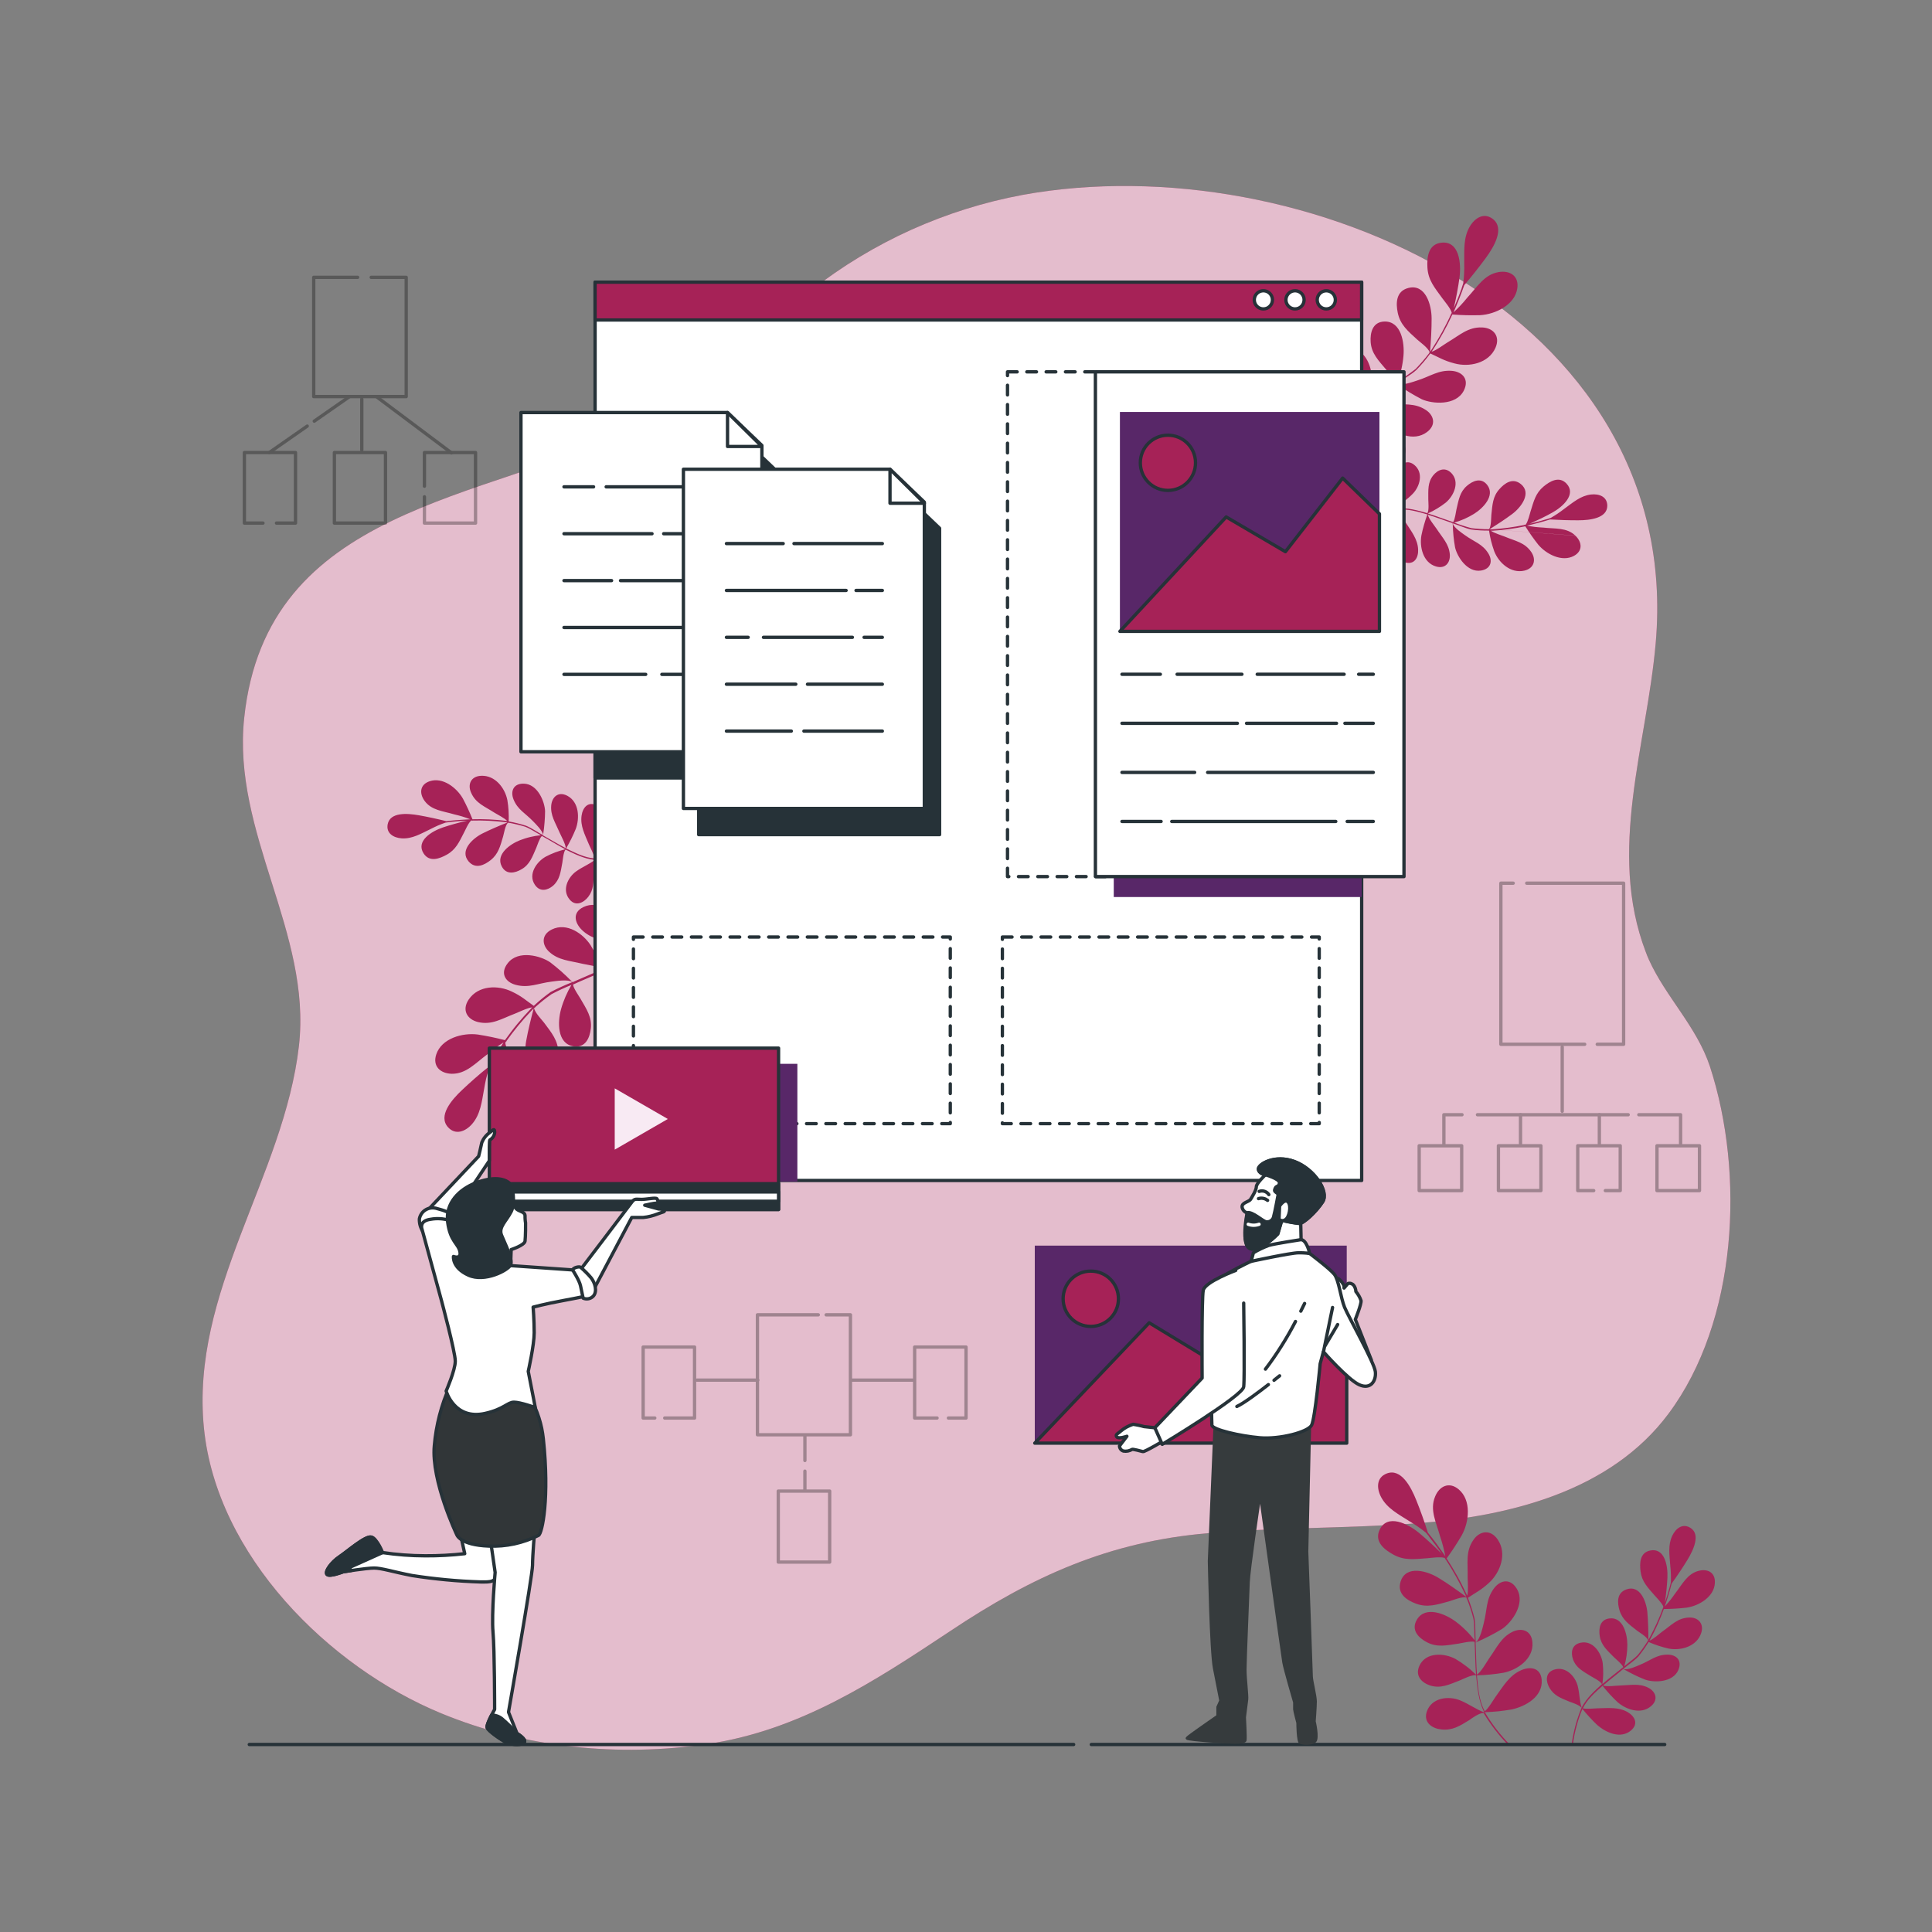
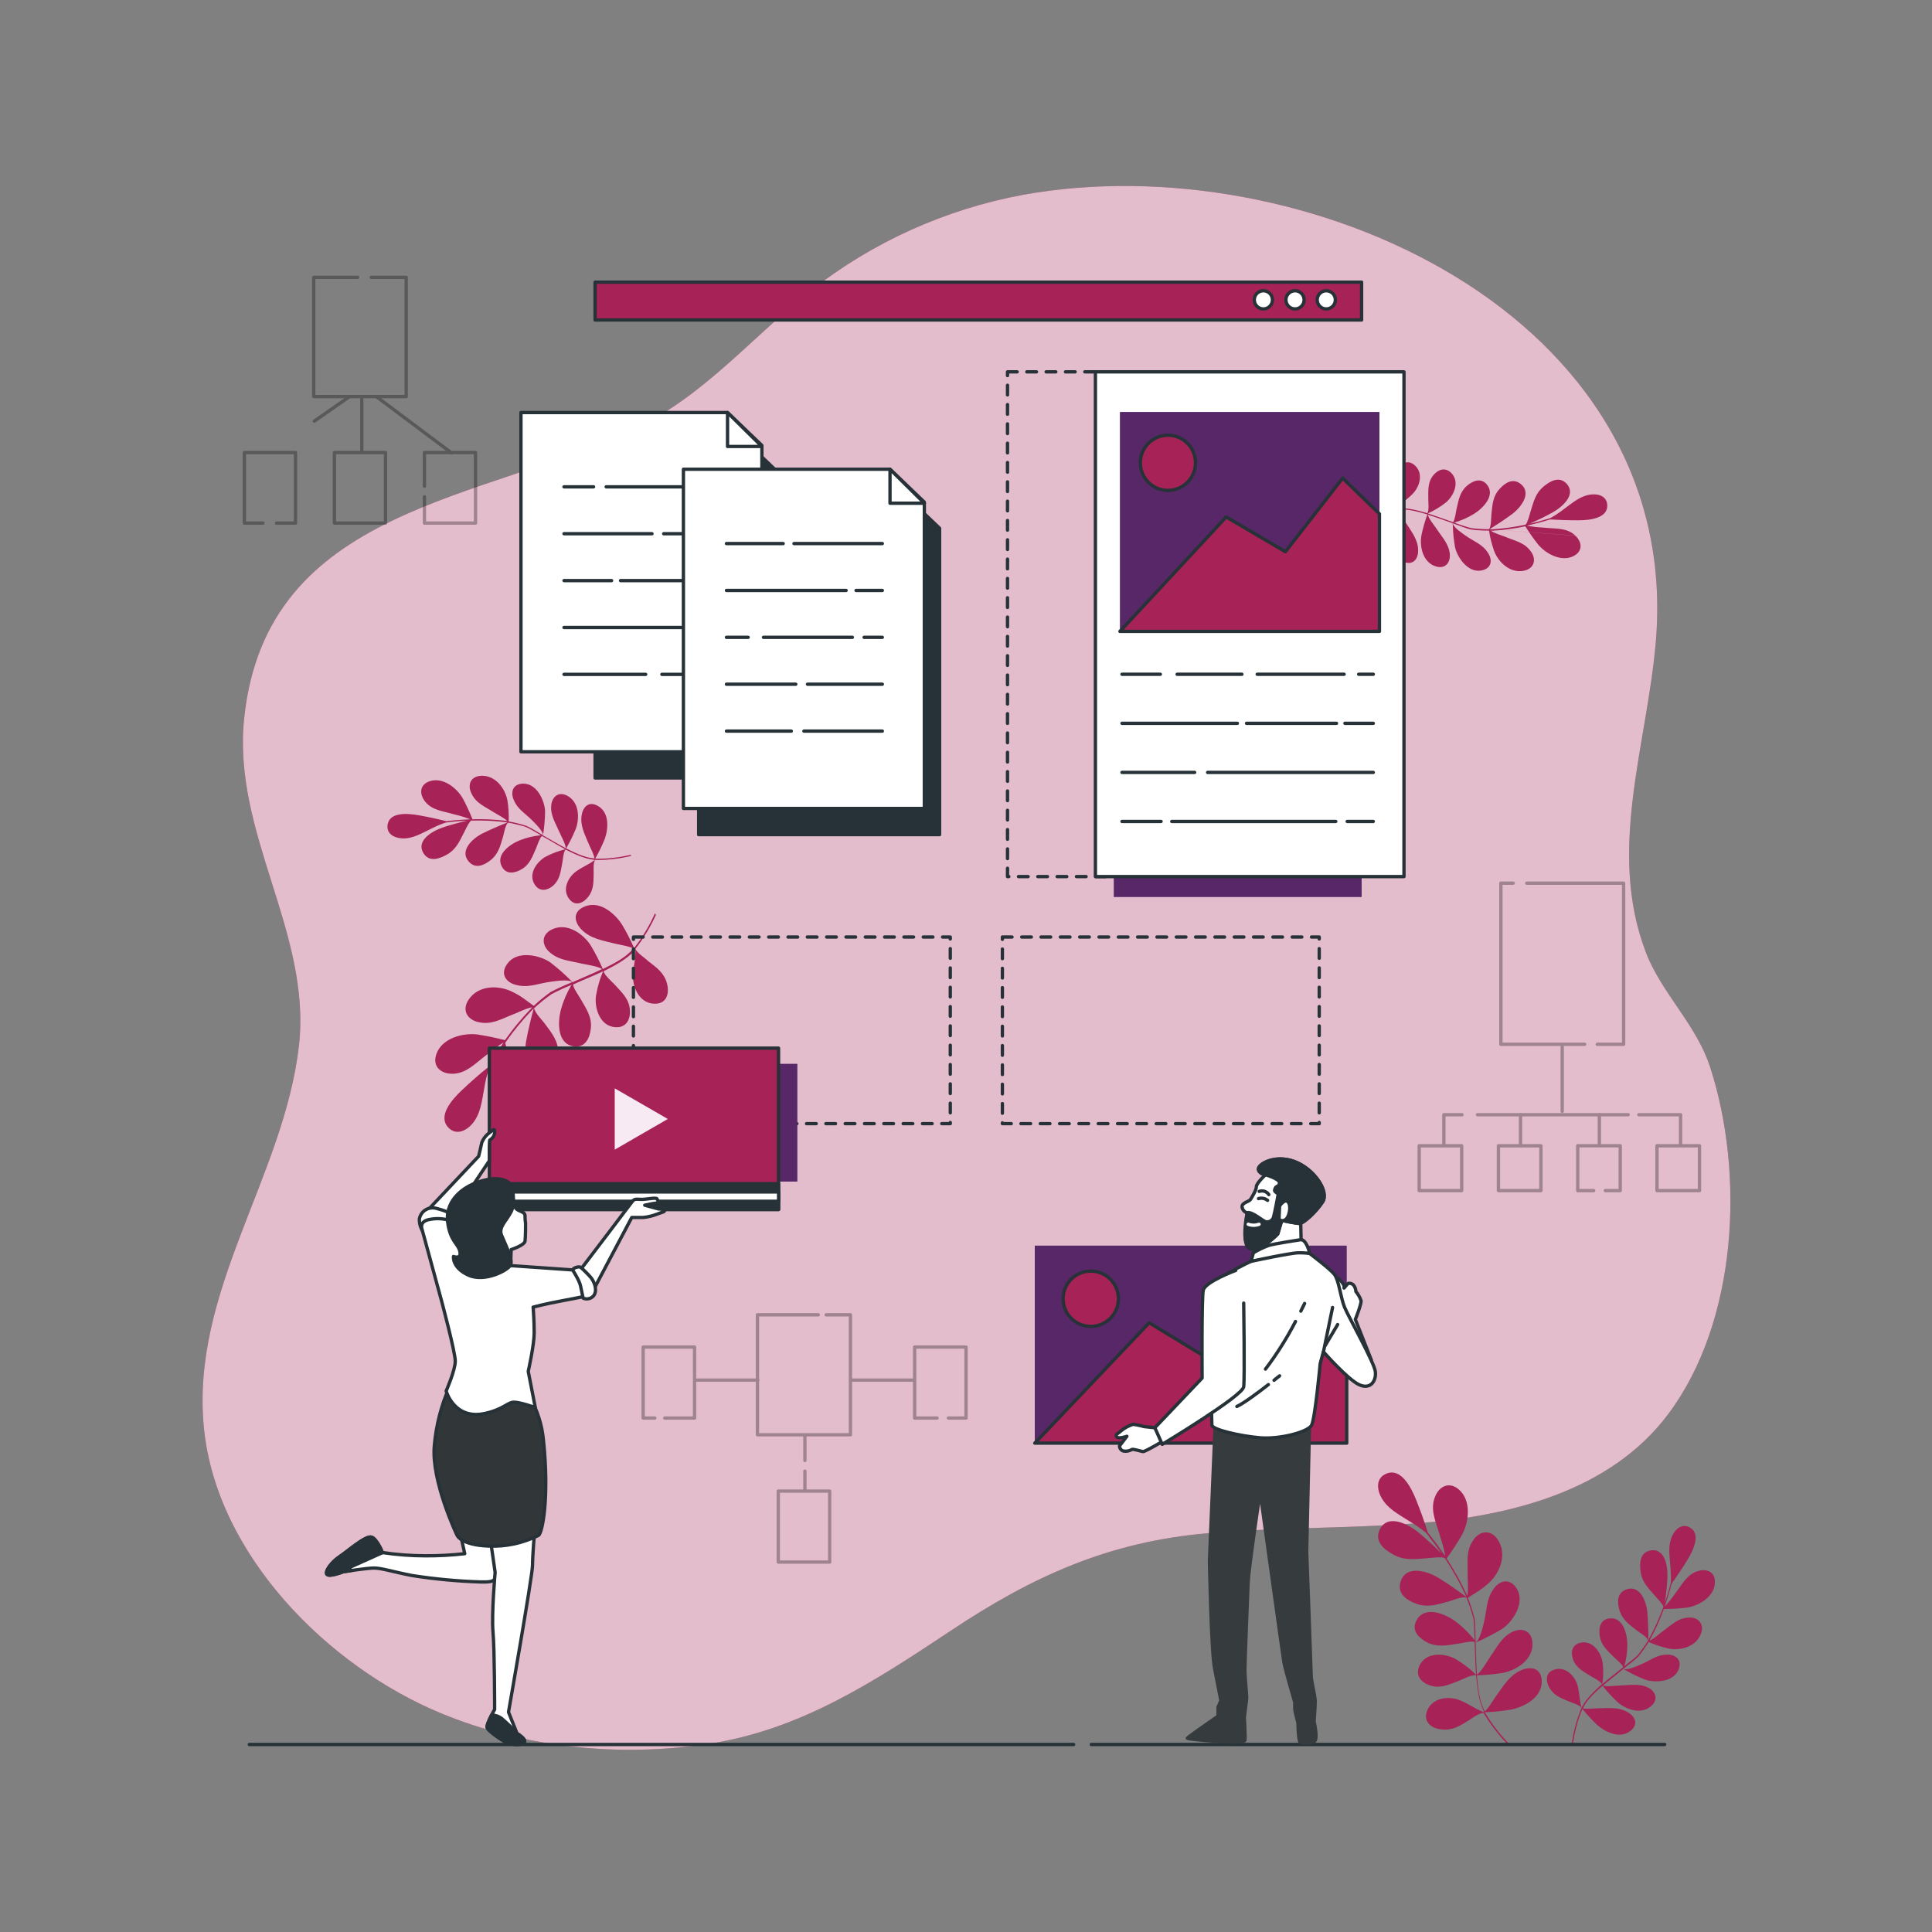
<svg xmlns="http://www.w3.org/2000/svg" version="1.2" baseProfile="tiny-ps" viewBox="0 0 600 600" width="600" height="600">
  <rect x="0" y="0" width="600" height="600" fill="#808080" stroke="none" />
  <title>website-designing-company-in-delhi</title>
  <style>
		tspan { white-space:pre }
		.shp0 { fill: #a62257 } 
		.shp1 { opacity: 0.702;fill: #ffffff } 
		.shp2 { fill: none;stroke: #000000;stroke-linecap:round;stroke-linejoin:round;stroke-width: 1.03 } 
		.shp3 { fill: #ffffff;stroke: #263238;stroke-linecap:round;stroke-linejoin:round;stroke-width: 1.03 } 
		.shp4 { fill: #a62257;stroke: #263238;stroke-linecap:round;stroke-linejoin:round;stroke-width: 1.03 } 
		.shp5 { fill: none;stroke: #263238;stroke-linecap:round;stroke-linejoin:round;stroke-width: 1.03;stroke-dasharray: 3 } 
		.shp6 { fill: none;stroke: #263238;stroke-linecap:round;stroke-linejoin:round;stroke-width: 1.03 } 
		.shp7 { fill: #582768 } 
		.shp8 { fill: #363b3d } 
		.shp9 { fill: #263238;stroke: #263238;stroke-linecap:round;stroke-linejoin:round;stroke-width: 1.03 } 
		.shp10 { fill: none;stroke: #ffffff;stroke-linecap:round;stroke-linejoin:round;stroke-width: 1.03 } 
		.shp11 { fill: #f8eaf3 } 
		.shp12 { fill: #313638;stroke: #263238;stroke-linecap:round;stroke-linejoin:round;stroke-width: 1.03 } 
	</style>
  <g id="Layer_4">
    <g id="freepik--background-simple--inject-6">
      <path id="Layer" class="shp0" d="M512.1 298.09C511.74 297.28 511.4 296.47 511.1 295.64C499.1 264.18 511.39 231.64 514.19 199.74C523.19 97.28 404.39 44.74 317.59 60.53C311.64 61.64 305.75 63.1 299.98 64.91C294.2 66.72 288.53 68.88 283.01 71.36C277.49 73.85 272.13 76.67 266.94 79.8C261.76 82.93 256.77 86.37 252 90.1C233.89 104.36 218.91 122.69 197.76 132.83C149.89 155.75 82.76 157.33 75.84 222.97C72.04 258.81 96.84 289.64 92.84 324.81C88.16 365.49 59.07 401 63.34 443.56C67.3 483 102 517.64 137 532.08C163 542.81 192.12 545.75 219.83 541.6C248.45 537.31 271.39 522.29 295.11 506.54C320.64 489.49 344.44 478.76 375.11 476.15C396.77 474.3 418.65 474.7 440.37 473.05C468.82 470.88 500.18 463.14 518.12 439.1C539.63 410.35 541.9 364.54 531.03 331.2C526.93 318.83 517.3 309.6 512.1 298.09Z" />
      <path id="Layer" class="shp1" d="M512.1 298.09C511.74 297.28 511.4 296.47 511.1 295.64C499.1 264.18 511.39 231.64 514.19 199.74C523.19 97.28 404.39 44.74 317.59 60.53C311.64 61.64 305.75 63.1 299.98 64.91C294.2 66.72 288.53 68.88 283.01 71.36C277.49 73.85 272.13 76.67 266.94 79.8C261.76 82.93 256.77 86.37 252 90.1C233.89 104.36 218.91 122.69 197.76 132.83C149.89 155.75 82.76 157.33 75.84 222.97C72.04 258.81 96.84 289.64 92.84 324.81C88.16 365.49 59.07 401 63.34 443.56C67.3 483 102 517.64 137 532.08C163 542.81 192.12 545.75 219.83 541.6C248.45 537.31 271.39 522.29 295.11 506.54C320.64 489.49 344.44 478.76 375.11 476.15C396.77 474.3 418.65 474.7 440.37 473.05C468.82 470.88 500.18 463.14 518.12 439.1C539.63 410.35 541.9 364.54 531.03 331.2C526.93 318.83 517.3 309.6 512.1 298.09Z" />
    </g>
    <g id="freepik--Plants--inject-6">
      <path id="Layer" class="shp0" d="M131.83 248.68C133.99 251.68 137.54 251.86 141.11 252.92C141.53 253.02 141.95 253.12 142.36 253.23C142.77 253.34 143.19 253.46 143.6 253.58C144.01 253.71 144.42 253.84 144.82 253.98C145.23 254.13 145.63 254.27 146.03 254.43C143.63 254.55 141.09 254.72 138.64 255.03C135.99 254.36 132.64 253.64 130.07 253.19C126.43 252.55 121.14 252.19 120.4 255.97C119.86 258.76 122.17 260.18 124.74 260.36C127.99 260.57 130.65 258.94 133.82 257.42C134.18 257.23 134.55 257.05 134.92 256.87C135.29 256.69 135.66 256.53 136.03 256.36C136.41 256.2 136.79 256.05 137.17 255.9C137.55 255.75 137.93 255.61 138.32 255.48C138.49 255.48 139.44 255.31 139.59 255.3L139.65 255.3C141.43 255.09 143.28 254.94 145.06 254.86C142.71 255.4 139.66 256.25 137.51 256.98C134.01 258.17 129.08 261.19 131.56 265.05C133.41 267.89 136.56 266.65 138.78 265.41C141.57 263.85 142.56 261.56 144.09 258.59C144.44 257.93 145.48 255.5 146.32 254.84C146.35 254.83 146.38 254.83 146.41 254.82C146.44 254.82 146.47 254.82 146.51 254.82C146.54 254.82 146.57 254.82 146.6 254.82C146.63 254.83 146.66 254.83 146.69 254.84C146.7 254.84 146.72 254.85 146.73 254.85C146.74 254.86 146.75 254.87 146.77 254.87C146.78 254.88 146.79 254.89 146.8 254.9C146.81 254.91 146.82 254.92 146.83 254.93L146.83 254.83C147.66 254.81 148.5 254.81 149.33 254.82C150.17 254.83 151 254.86 151.84 254.9C152.67 254.94 153.51 255 154.34 255.07C155.17 255.14 156 255.22 156.83 255.32L157.59 255.44C155.03 256.44 152.31 257.61 149.87 258.82C146.77 260.37 142.65 264.13 145.53 267.52C147.68 270.03 150.45 268.64 152.35 267.14C154.75 265.25 155.35 262.82 156.26 259.72C156.49 258.96 156.9 256.28 157.75 255.49L157.83 255.49C157.91 255.49 157.83 255.56 157.91 255.62C157.99 255.68 157.91 255.52 157.91 255.5C158.35 255.58 158.79 255.66 159.23 255.75C159.67 255.84 160.1 255.94 160.54 256.05C160.97 256.15 161.41 256.26 161.84 256.38C162.27 256.5 162.7 256.62 163.13 256.75C164.82 257.42 166.37 258.54 167.99 259.38C167.44 259.44 166.88 259.51 166.33 259.6C165.78 259.7 165.24 259.81 164.69 259.94C164.15 260.07 163.61 260.21 163.08 260.38C162.55 260.55 162.02 260.73 161.5 260.93C158.41 262.13 153.88 265.34 155.82 269.06C157.24 271.82 160.03 271.12 162 269.94C164.53 268.47 165.31 266.11 166.54 263.31C166.82 262.68 167.54 260.31 168.28 259.62C170.73 260.94 173.08 262.43 175.55 263.75C175.02 263.88 174.49 264.03 173.97 264.19C173.45 264.35 172.93 264.53 172.42 264.72C171.91 264.92 171.4 265.13 170.9 265.35C170.41 265.58 169.91 265.82 169.43 266.07C166.67 267.64 163.93 271.46 166.08 274.73C167.67 277.15 170.08 276.5 171.78 275.05C173.84 273.19 174.08 270.93 174.63 267.97C174.76 267.25 174.96 264.61 175.63 263.84C178.55 265.26 181.32 266.66 184.54 267.03L184.54 267.13C184.54 267.13 184.54 267.08 184.54 267.05C184.54 267.02 184.84 266.96 184.71 267.05C182.9 268.49 181.05 269.11 178.95 270.6C176.42 272.4 174.36 276.4 176.95 279.41C178.86 281.64 181.34 280.27 182.68 278.53C184.36 276.33 184.31 274.24 184.37 271.26C184.37 270.5 184.18 267.95 184.8 267.07C185.74 267.08 186.68 267.07 187.62 267.02C188.56 266.97 189.5 266.9 190.44 266.79C191.38 266.69 192.31 266.55 193.24 266.39C194.16 266.23 195.08 266.03 196 265.81L195.84 265.46C194.94 265.68 194.04 265.87 193.13 266.03C192.21 266.19 191.3 266.32 190.38 266.42C189.46 266.53 188.54 266.6 187.61 266.64C186.69 266.68 185.76 266.69 184.84 266.67C185.12 266.17 185.4 265.67 185.67 265.16C185.94 264.65 186.2 264.14 186.45 263.63C186.7 263.11 186.94 262.59 187.17 262.06C187.4 261.54 187.63 261.01 187.84 260.48C188.98 257.23 189.31 252.14 185.46 250.17C182.62 248.7 180.94 250.84 180.61 253.34C180.18 256.52 181.61 259.13 182.94 262.34C183.25 263.07 184.54 265.5 184.61 266.59C181.51 266.35 178.67 264.86 175.81 263.49C176.1 263 176.37 262.51 176.64 262.01C176.91 261.52 177.17 261.02 177.42 260.51C177.67 260 177.91 259.49 178.14 258.98C178.38 258.46 178.6 257.94 178.81 257.42C180.01 254.22 179.95 249.09 176.14 247.11C173.32 245.67 171.43 247.56 171.19 250.11C170.9 253.26 172.48 255.47 173.84 258.66C174.16 259.42 175.71 262.21 175.7 263.41C173.37 262.22 171.02 260.75 168.7 259.47C168.7 259.68 168.58 259.84 168.7 259.03C168.79 258.44 168.87 257.85 168.94 257.26C169.01 256.67 169.07 256.08 169.11 255.49C169.16 254.9 169.2 254.3 169.23 253.71C169.26 253.12 169.27 252.52 169.28 251.93C169.18 249.02 167.01 243.46 162.65 243.37C159.44 243.3 158.47 245.73 159.48 248.26C160.76 251.46 163.12 252.51 165.57 255.07C166.22 255.75 168.57 257.99 168.67 259.37L168.67 259.37C166.91 258.46 165.14 257.15 163.36 256.44C162.92 256.3 162.48 256.16 162.03 256.03C161.59 255.91 161.14 255.79 160.69 255.68C160.25 255.57 159.79 255.46 159.34 255.37C158.89 255.27 158.44 255.19 157.98 255.11C158 254.56 158.01 254 158 253.45C157.99 252.9 157.97 252.35 157.94 251.79C157.91 251.24 157.86 250.69 157.8 250.14C157.73 249.59 157.66 249.05 157.57 248.5C156.84 244.74 153.78 240.72 149.42 240.93C146.21 241.07 145.14 243.64 146.33 246.23C147.78 249.51 150.56 250.44 153.61 252.42C154.25 252.83 156.8 254.12 157.51 254.96C157.46 254.96 157.42 254.95 157.37 254.95C157.33 254.95 157.28 254.94 157.23 254.94C157.19 254.93 157.14 254.93 157.1 254.92C157.05 254.91 157.01 254.91 156.96 254.9C156.11 254.8 155.26 254.71 154.41 254.64C153.56 254.57 152.71 254.51 151.85 254.47C151 254.43 150.15 254.41 149.29 254.4C148.44 254.4 147.58 254.41 146.73 254.43C146.51 253.89 146.29 253.34 146.06 252.81C145.83 252.27 145.59 251.73 145.34 251.2C145.1 250.67 144.84 250.14 144.58 249.61C144.32 249.09 144.05 248.57 143.78 248.05C141.84 244.61 137.49 241.28 133.47 242.61C130.42 243.61 130.15 246.32 131.83 248.68Z" />
-       <path id="Layer" class="shp0" d="M197.35 294.67C197.97 293.86 198.58 293.03 199.16 292.18C199.73 291.33 200.29 290.47 200.82 289.59C201.35 288.72 201.85 287.82 202.33 286.92C202.81 286.01 203.26 285.09 203.69 284.16L203.42 283.62C202.99 284.58 202.53 285.53 202.05 286.47C201.56 287.4 201.04 288.32 200.5 289.23C199.96 290.13 199.39 291.02 198.79 291.89C198.19 292.76 197.57 293.61 196.92 294.44C196.64 293.79 196.36 293.15 196.06 292.52C195.76 291.88 195.45 291.25 195.12 290.62C194.8 290 194.47 289.38 194.12 288.77C193.78 288.16 193.42 287.55 193.05 286.95C190.69 283.43 185.94 279.38 181.16 281.71C177.64 283.42 178.5 286.64 180.73 288.82C183.54 291.55 187.13 292.08 191.32 293.13C192.32 293.38 195.59 293.88 196.71 294.6C194.19 297.51 190.71 299.19 187.21 300.95C186.94 300.31 186.66 299.68 186.36 299.05C186.07 298.43 185.77 297.8 185.45 297.19C185.14 296.57 184.81 295.96 184.47 295.36C184.14 294.75 183.79 294.15 183.43 293.56C181.16 290.04 176.07 286.34 171.37 288.66C167.89 290.38 168.37 293.66 170.63 295.66C173.52 298.25 176.82 298.32 180.95 299.32C181.95 299.55 185.79 300.07 186.95 300.96C184.08 302.38 180.95 303.62 177.95 304.96C178.12 305.15 178.24 305.33 177.47 304.68C176.96 304.16 176.44 303.65 175.91 303.15C175.39 302.65 174.85 302.15 174.3 301.67C173.76 301.19 173.2 300.72 172.64 300.26C172.08 299.79 171.51 299.34 170.93 298.9C168.01 296.84 160.93 294.9 157.67 299.15C155.24 302.24 156.92 304.99 160.15 305.85C164.22 306.94 166.99 305.38 171.31 304.85C172.45 304.72 176.39 304.03 177.77 304.99L177.77 304.99C177.19 305.22 176.62 305.45 176.05 305.7C175.48 305.94 174.91 306.19 174.35 306.45C173.79 306.7 173.23 306.97 172.67 307.24C172.11 307.51 171.56 307.79 171.01 308.08C170.55 308.41 170.09 308.74 169.64 309.09C169.19 309.43 168.75 309.78 168.31 310.14C167.88 310.5 167.45 310.86 167.02 311.24C166.6 311.61 166.18 311.99 165.77 312.38C163.3 310.66 162.03 309.38 158.96 307.95C154.73 305.88 148.56 305.95 145.56 310.41C143.35 313.68 145.08 316.6 148.47 317.41C152.76 318.41 155.69 316.41 159.91 314.8C160.78 314.48 163.91 312.93 165.27 312.85C165.18 312.98 164.96 313.16 164.81 313.33C164.09 314.09 163.37 314.86 162.68 315.64C161.98 316.43 161.3 317.22 160.63 318.03C159.96 318.84 159.31 319.66 158.68 320.5C158.04 321.33 157.42 322.17 156.81 323.03C156.12 322.85 155.42 322.68 154.72 322.51C154.02 322.35 153.32 322.19 152.62 322.05C151.91 321.9 151.21 321.76 150.5 321.64C149.8 321.51 149.09 321.39 148.38 321.28C143.59 320.66 137.12 322.5 135.48 327.47C134.28 331.11 136.74 333.39 140.3 333.47C144.79 333.53 147.6 330.19 151.3 327.47C151.7 327.13 152.11 326.8 152.52 326.47C152.93 326.15 153.35 325.83 153.77 325.52C154.19 325.21 154.62 324.91 155.05 324.61C155.49 324.32 155.93 324.03 156.37 323.75C154.74 326.2 153.05 328.81 151.57 331.46C148.96 333.52 145.8 336.33 143.48 338.53C140.18 341.62 135.98 346.58 139.14 350.07C141.47 352.64 144.56 351.41 146.61 349.07C149.21 346.07 149.61 342.23 150.38 338C150.46 337.51 150.55 337.01 150.65 336.52C150.74 336.03 150.85 335.54 150.96 335.06C151.08 334.57 151.2 334.08 151.34 333.6C151.47 333.12 151.61 332.64 151.76 332.16C151.86 331.95 152.42 330.94 152.52 330.77L152.52 330.71L152.52 330.71C153.61 328.8 154.82 326.88 156.05 325.07C154.85 327.77 153.47 331.4 152.6 334.07C151.2 338.38 150.54 345.42 156.17 345.82C160.29 346.1 161.41 342.07 161.81 339.01C162.3 335.13 160.81 332.49 158.99 328.8C158.6 327.99 156.99 325.19 156.93 323.86C156.94 323.82 156.96 323.79 156.97 323.76C156.99 323.72 157 323.69 157.02 323.66C157.04 323.63 157.06 323.59 157.09 323.56C157.11 323.54 157.13 323.51 157.16 323.48C157.17 323.47 157.19 323.46 157.21 323.45C157.22 323.44 157.24 323.44 157.26 323.43C157.27 323.42 157.29 323.42 157.31 323.41C157.32 323.41 157.34 323.4 157.36 323.4L157.25 323.35C157.84 322.51 158.45 321.69 159.07 320.87C159.7 320.06 160.34 319.25 160.99 318.46C161.64 317.67 162.31 316.89 162.99 316.12C163.67 315.36 164.36 314.6 165.07 313.86C165.27 313.63 165.52 313.41 165.74 313.19C164.87 316.46 164 319.98 163.41 323.26C162.64 327.45 163.31 334.26 168.78 333.9C172.78 333.62 173.48 329.9 173.41 326.9C173.32 323.15 171.35 320.8 168.97 317.61C168.4 316.84 166.06 314.47 165.87 313.06L165.87 312.97L166.22 312.97L166.13 312.86C166.54 312.49 166.95 312.13 167.37 311.77C167.79 311.41 168.21 311.06 168.64 310.72C169.07 310.37 169.51 310.04 169.95 309.71C170.39 309.38 170.84 309.06 171.29 308.74C171.79 308.47 172.3 308.21 172.81 307.96C173.31 307.71 173.83 307.46 174.34 307.23C174.86 306.99 175.37 306.76 175.9 306.53C176.42 306.31 176.94 306.09 177.47 305.88C177.12 306.47 176.79 307.07 176.48 307.68C176.17 308.29 175.88 308.9 175.61 309.53C175.34 310.16 175.09 310.8 174.86 311.44C174.63 312.09 174.42 312.74 174.24 313.4C173.13 317.4 173 324.1 178.07 324.94C181.82 325.56 183.16 322.28 183.48 319.46C183.9 315.9 182.15 313.41 180.29 310.18C179.88 309.45 178.1 306.96 177.95 305.77C181.04 304.33 184.22 303.11 187.29 301.64C187.03 302.26 186.79 302.89 186.56 303.52C186.34 304.15 186.13 304.79 185.95 305.44C185.76 306.08 185.6 306.74 185.45 307.39C185.3 308.05 185.18 308.71 185.07 309.37C184.6 313.23 186.36 318.72 191.15 319.01C194.68 319.21 195.84 316.34 195.62 313.62C195.35 310.2 193.22 308.32 190.75 305.62C190.16 304.97 187.66 302.85 187.48 301.62C191.01 299.81 194.4 298.08 197.13 295.2C197.13 295.2 197.13 295.29 197.2 295.31C197.27 295.33 197.2 295.22 197.2 295.19C197.2 295.16 197.33 294.84 197.33 295.02C197.43 297.87 196.67 300.13 196.6 303.27C196.52 307.08 198.95 312.03 203.82 311.7C207.4 311.44 207.82 307.99 207.15 305.42C206.22 302.15 204.15 300.66 201.23 298.42C200.44 297.59 197.77 295.93 197.35 294.67Z" />
+       <path id="Layer" class="shp0" d="M197.35 294.67C197.97 293.86 198.58 293.03 199.16 292.18C199.73 291.33 200.29 290.47 200.82 289.59C201.35 288.72 201.85 287.82 202.33 286.92C202.81 286.01 203.26 285.09 203.69 284.16L203.42 283.62C202.99 284.58 202.53 285.53 202.05 286.47C201.56 287.4 201.04 288.32 200.5 289.23C199.96 290.13 199.39 291.02 198.79 291.89C198.19 292.76 197.57 293.61 196.92 294.44C196.64 293.79 196.36 293.15 196.06 292.52C195.76 291.88 195.45 291.25 195.12 290.62C194.8 290 194.47 289.38 194.12 288.77C193.78 288.16 193.42 287.55 193.05 286.95C190.69 283.43 185.94 279.38 181.16 281.71C177.64 283.42 178.5 286.64 180.73 288.82C183.54 291.55 187.13 292.08 191.32 293.13C192.32 293.38 195.59 293.88 196.71 294.6C194.19 297.51 190.71 299.19 187.21 300.95C186.94 300.31 186.66 299.68 186.36 299.05C186.07 298.43 185.77 297.8 185.45 297.19C185.14 296.57 184.81 295.96 184.47 295.36C184.14 294.75 183.79 294.15 183.43 293.56C181.16 290.04 176.07 286.34 171.37 288.66C167.89 290.38 168.37 293.66 170.63 295.66C173.52 298.25 176.82 298.32 180.95 299.32C181.95 299.55 185.79 300.07 186.95 300.96C184.08 302.38 180.95 303.62 177.95 304.96C178.12 305.15 178.24 305.33 177.47 304.68C176.96 304.16 176.44 303.65 175.91 303.15C175.39 302.65 174.85 302.15 174.3 301.67C173.76 301.19 173.2 300.72 172.64 300.26C172.08 299.79 171.51 299.34 170.93 298.9C168.01 296.84 160.93 294.9 157.67 299.15C155.24 302.24 156.92 304.99 160.15 305.85C164.22 306.94 166.99 305.38 171.31 304.85C172.45 304.72 176.39 304.03 177.77 304.99L177.77 304.99C177.19 305.22 176.62 305.45 176.05 305.7C175.48 305.94 174.91 306.19 174.35 306.45C173.79 306.7 173.23 306.97 172.67 307.24C172.11 307.51 171.56 307.79 171.01 308.08C170.55 308.41 170.09 308.74 169.64 309.09C169.19 309.43 168.75 309.78 168.31 310.14C167.88 310.5 167.45 310.86 167.02 311.24C166.6 311.61 166.18 311.99 165.77 312.38C163.3 310.66 162.03 309.38 158.96 307.95C154.73 305.88 148.56 305.95 145.56 310.41C143.35 313.68 145.08 316.6 148.47 317.41C152.76 318.41 155.69 316.41 159.91 314.8C160.78 314.48 163.91 312.93 165.27 312.85C165.18 312.98 164.96 313.16 164.81 313.33C164.09 314.09 163.37 314.86 162.68 315.64C161.98 316.43 161.3 317.22 160.63 318.03C159.96 318.84 159.31 319.66 158.68 320.5C158.04 321.33 157.42 322.17 156.81 323.03C156.12 322.85 155.42 322.68 154.72 322.51C154.02 322.35 153.32 322.19 152.62 322.05C151.91 321.9 151.21 321.76 150.5 321.64C149.8 321.51 149.09 321.39 148.38 321.28C143.59 320.66 137.12 322.5 135.48 327.47C134.28 331.11 136.74 333.39 140.3 333.47C144.79 333.53 147.6 330.19 151.3 327.47C151.7 327.13 152.11 326.8 152.52 326.47C154.19 325.21 154.62 324.91 155.05 324.61C155.49 324.32 155.93 324.03 156.37 323.75C154.74 326.2 153.05 328.81 151.57 331.46C148.96 333.52 145.8 336.33 143.48 338.53C140.18 341.62 135.98 346.58 139.14 350.07C141.47 352.64 144.56 351.41 146.61 349.07C149.21 346.07 149.61 342.23 150.38 338C150.46 337.51 150.55 337.01 150.65 336.52C150.74 336.03 150.85 335.54 150.96 335.06C151.08 334.57 151.2 334.08 151.34 333.6C151.47 333.12 151.61 332.64 151.76 332.16C151.86 331.95 152.42 330.94 152.52 330.77L152.52 330.71L152.52 330.71C153.61 328.8 154.82 326.88 156.05 325.07C154.85 327.77 153.47 331.4 152.6 334.07C151.2 338.38 150.54 345.42 156.17 345.82C160.29 346.1 161.41 342.07 161.81 339.01C162.3 335.13 160.81 332.49 158.99 328.8C158.6 327.99 156.99 325.19 156.93 323.86C156.94 323.82 156.96 323.79 156.97 323.76C156.99 323.72 157 323.69 157.02 323.66C157.04 323.63 157.06 323.59 157.09 323.56C157.11 323.54 157.13 323.51 157.16 323.48C157.17 323.47 157.19 323.46 157.21 323.45C157.22 323.44 157.24 323.44 157.26 323.43C157.27 323.42 157.29 323.42 157.31 323.41C157.32 323.41 157.34 323.4 157.36 323.4L157.25 323.35C157.84 322.51 158.45 321.69 159.07 320.87C159.7 320.06 160.34 319.25 160.99 318.46C161.64 317.67 162.31 316.89 162.99 316.12C163.67 315.36 164.36 314.6 165.07 313.86C165.27 313.63 165.52 313.41 165.74 313.19C164.87 316.46 164 319.98 163.41 323.26C162.64 327.45 163.31 334.26 168.78 333.9C172.78 333.62 173.48 329.9 173.41 326.9C173.32 323.15 171.35 320.8 168.97 317.61C168.4 316.84 166.06 314.47 165.87 313.06L165.87 312.97L166.22 312.97L166.13 312.86C166.54 312.49 166.95 312.13 167.37 311.77C167.79 311.41 168.21 311.06 168.64 310.72C169.07 310.37 169.51 310.04 169.95 309.71C170.39 309.38 170.84 309.06 171.29 308.74C171.79 308.47 172.3 308.21 172.81 307.96C173.31 307.71 173.83 307.46 174.34 307.23C174.86 306.99 175.37 306.76 175.9 306.53C176.42 306.31 176.94 306.09 177.47 305.88C177.12 306.47 176.79 307.07 176.48 307.68C176.17 308.29 175.88 308.9 175.61 309.53C175.34 310.16 175.09 310.8 174.86 311.44C174.63 312.09 174.42 312.74 174.24 313.4C173.13 317.4 173 324.1 178.07 324.94C181.82 325.56 183.16 322.28 183.48 319.46C183.9 315.9 182.15 313.41 180.29 310.18C179.88 309.45 178.1 306.96 177.95 305.77C181.04 304.33 184.22 303.11 187.29 301.64C187.03 302.26 186.79 302.89 186.56 303.52C186.34 304.15 186.13 304.79 185.95 305.44C185.76 306.08 185.6 306.74 185.45 307.39C185.3 308.05 185.18 308.71 185.07 309.37C184.6 313.23 186.36 318.72 191.15 319.01C194.68 319.21 195.84 316.34 195.62 313.62C195.35 310.2 193.22 308.32 190.75 305.62C190.16 304.97 187.66 302.85 187.48 301.62C191.01 299.81 194.4 298.08 197.13 295.2C197.13 295.2 197.13 295.29 197.2 295.31C197.27 295.33 197.2 295.22 197.2 295.19C197.2 295.16 197.33 294.84 197.33 295.02C197.43 297.87 196.67 300.13 196.6 303.27C196.52 307.08 198.95 312.03 203.82 311.7C207.4 311.44 207.82 307.99 207.15 305.42C206.22 302.15 204.15 300.66 201.23 298.42C200.44 297.59 197.77 295.93 197.35 294.67Z" />
      <path id="Layer" class="shp0" d="M489.23 166.33C486.58 163.79 483.04 164.27 479.34 163.85C478.91 163.83 478.48 163.8 478.06 163.77C477.63 163.74 477.2 163.69 476.77 163.65C476.35 163.6 475.92 163.54 475.5 163.47C475.07 163.41 474.65 163.34 474.23 163.26C476.57 162.7 479.03 162.07 481.39 161.32C484.12 161.49 487.58 161.6 490.16 161.58C493.85 161.58 499.11 160.93 499.16 157.09C499.16 154.25 496.66 153.28 494.09 153.57C490.86 153.95 488.54 156.03 485.69 158.1C485.37 158.35 485.04 158.59 484.71 158.83C484.38 159.07 484.05 159.3 483.71 159.53C483.37 159.76 483.03 159.98 482.68 160.19C482.33 160.41 481.98 160.62 481.63 160.82C481.46 160.9 480.63 161.18 480.41 161.23L480.35 161.23C478.64 161.76 476.84 162.23 475.1 162.64C477.33 161.64 480.16 160.29 482.1 159.18C485.33 157.39 489.63 153.52 486.49 150.18C484.16 147.72 481.28 149.51 479.34 151.12C476.89 153.18 476.34 155.6 475.34 158.79C475.12 159.49 474.53 162.05 473.82 162.92C473.77 162.98 473.54 163.01 473.47 163.02C473.46 163.02 473.44 163.01 473.43 163.01C473.41 163 473.4 163 473.39 162.99C473.37 162.99 473.36 162.98 473.35 162.97C473.33 162.97 473.32 162.96 473.31 162.95L473.31 163.05C472.49 163.22 471.67 163.37 470.84 163.51C470.02 163.65 469.19 163.78 468.36 163.89C467.53 164 466.7 164.09 465.87 164.18C465.04 164.26 464.2 164.33 463.37 164.38L462.59 164.38C464.92 162.91 467.39 161.29 469.59 159.66C472.38 157.6 475.78 153.12 472.3 150.32C469.72 148.25 467.24 150.11 465.64 151.92C463.58 154.21 463.49 156.71 463.15 159.92C463.07 160.69 463.15 163.41 462.45 164.34M462.38 164.34C462.37 164.33 462.36 164.32 462.35 164.32C462.34 164.31 462.33 164.3 462.32 164.29C462.31 164.28 462.3 164.27 462.29 164.26C462.29 164.25 462.28 164.24 462.27 164.23L462.27 164.35C461.82 164.35 461.37 164.34 460.92 164.33C460.47 164.31 460.02 164.29 459.57 164.26C459.13 164.23 458.68 164.2 458.23 164.16C457.78 164.11 457.34 164.07 456.89 164.01C456.44 163.89 456 163.76 455.56 163.63C455.12 163.5 454.68 163.37 454.24 163.22C453.8 163.08 453.36 162.93 452.93 162.78C452.49 162.62 452.06 162.46 451.63 162.3C452.17 162.14 452.7 161.97 453.22 161.78C453.75 161.59 454.27 161.38 454.78 161.16C455.29 160.93 455.79 160.69 456.28 160.43C456.78 160.17 457.26 159.89 457.74 159.6C460.59 157.85 464.43 153.89 461.86 150.6C459.95 148.15 457.33 149.37 455.58 150.87C453.36 152.77 453.01 155.23 452.31 158.21C452.16 158.88 451.85 161.31 451.31 162.15C448.67 161.3 446.08 160.26 443.41 159.45C443.91 159.23 444.4 158.99 444.89 158.74C445.37 158.48 445.85 158.22 446.32 157.93C446.79 157.65 447.25 157.35 447.7 157.04C448.15 156.73 448.59 156.41 449.02 156.07C451.46 154.01 453.45 149.76 450.75 146.93C448.75 144.87 446.46 145.93 445.08 147.65C443.34 149.86 443.58 152.16 443.57 155.14C443.57 155.85 443.85 158.49 443.29 159.37C440.19 158.49 437.18 157.64 433.94 157.85L433.94 157.85C433.94 157.85 433.67 158 433.77 157.85C435.3 156.1 437.01 155.16 438.77 153.32C440.94 151.08 442.23 146.77 439.14 144.32C436.85 142.49 434.66 144.32 433.67 146.23C432.4 148.7 432.83 150.76 433.32 153.7C433.44 154.44 434.11 156.91 433.66 157.89C432.74 158.05 431.83 158.23 430.92 158.44C430.02 158.66 429.12 158.9 428.23 159.17C427.34 159.44 426.46 159.74 425.58 160.06C424.71 160.39 423.85 160.74 423 161.12L423.23 161.43C424.07 161.05 424.93 160.7 425.8 160.38C426.67 160.06 427.55 159.76 428.43 159.5C429.32 159.23 430.21 159 431.12 158.79C432.02 158.59 432.93 158.41 433.84 158.26C433.65 158.8 433.46 159.34 433.29 159.89C433.12 160.44 432.95 160.99 432.8 161.54C432.65 162.09 432.51 162.65 432.37 163.21C432.24 163.77 432.12 164.33 432.01 164.89C431.46 168.29 432.06 173.36 436.2 174.62C439.3 175.55 440.53 173.14 440.41 170.62C440.26 167.42 438.35 165.11 436.47 162.15C436.04 161.49 434.34 159.34 434.07 158.29C437.16 157.95 440.26 158.89 443.28 159.76C443.09 160.29 442.9 160.83 442.73 161.36C442.56 161.9 442.39 162.44 442.24 162.99C442.08 163.53 441.94 164.08 441.8 164.63C441.67 165.18 441.55 165.73 441.43 166.28C440.83 169.65 441.82 174.68 445.93 175.91C448.93 176.81 450.47 174.61 450.25 172.12C449.97 168.96 448.02 167.07 446.12 164.19C445.67 163.49 443.64 161.03 443.43 159.85C445.94 160.6 448.52 161.62 451.03 162.45C451.03 162.25 451.03 162.07 451.17 162.89C451.19 163.48 451.21 164.08 451.25 164.67C451.29 165.26 451.33 165.85 451.39 166.44C451.45 167.03 451.52 167.62 451.6 168.21C451.69 168.8 451.78 169.39 451.88 169.97C452.5 172.81 455.64 177.88 459.94 177.19C463.12 176.67 463.63 174.09 462.18 171.81C460.34 168.89 457.83 168.28 454.96 166.21C454.2 165.66 451.45 163.88 451.17 162.54L451.17 162.54C453.05 163.1 455.03 164.06 456.92 164.45C457.38 164.51 457.84 164.56 458.29 164.61C458.75 164.65 459.21 164.69 459.67 164.71C460.13 164.74 460.6 164.76 461.06 164.77C461.52 164.78 461.98 164.79 462.44 164.78C462.52 165.33 462.61 165.87 462.72 166.42C462.83 166.96 462.95 167.5 463.08 168.04C463.22 168.57 463.37 169.11 463.53 169.63C463.69 170.16 463.86 170.69 464.05 171.21C465.44 174.78 469.2 178.21 473.42 177.21C476.51 176.48 477.14 173.76 475.54 171.42C473.48 168.42 470.62 168.05 467.29 166.64C466.6 166.34 463.86 165.53 463.01 164.82L463.55 164.82C464.4 164.77 465.25 164.7 466.1 164.62C466.96 164.53 467.8 164.43 468.65 164.32C469.5 164.2 470.34 164.07 471.18 163.93C472.03 163.78 472.86 163.62 473.7 163.44C474.01 163.93 474.32 164.42 474.64 164.9C474.96 165.39 475.29 165.86 475.62 166.34C475.96 166.81 476.3 167.28 476.64 167.75C476.99 168.21 477.34 168.67 477.7 169.13C480.22 172.13 485.11 174.65 488.82 172.62C491.57 171.11 491.36 168.38 489.26 166.37L462.38 164.34Z" />
-       <path id="Layer" class="shp0" d="M416.47 133C416 133.91 415.56 134.84 415.15 135.78C414.73 136.72 414.34 137.67 413.98 138.63C413.62 139.59 413.29 140.56 412.98 141.54C412.67 142.52 412.39 143.51 412.14 144.5L412.51 144.97C412.76 143.95 413.03 142.93 413.34 141.92C413.65 140.92 413.99 139.92 414.36 138.93C414.73 137.95 415.13 136.97 415.55 136.01C415.98 135.05 416.44 134.1 416.93 133.17C417.32 133.75 417.72 134.33 418.13 134.9C418.54 135.47 418.96 136.03 419.39 136.59C419.82 137.15 420.26 137.69 420.71 138.23C421.16 138.77 421.62 139.31 422.09 139.83C425.09 142.83 430.46 146.02 434.73 142.83C437.88 140.51 436.45 137.5 433.87 135.76C430.61 133.58 426.97 133.7 422.67 133.43C421.67 133.37 418.33 133.43 417.1 132.97C419.05 129.65 422.26 127.36 425.35 124.97C425.73 125.55 426.12 126.12 426.52 126.69C426.93 127.25 427.34 127.81 427.76 128.36C428.18 128.91 428.61 129.45 429.06 129.98C429.5 130.52 429.95 131.04 430.41 131.56C433.27 134.65 438.96 137.32 443.15 134.19C446.25 131.87 445.22 128.76 442.6 127.19C439.29 125.12 436.01 125.69 431.76 125.45C430.76 125.45 426.85 125.59 425.57 124.93C428.13 123.01 431.03 121.22 433.7 119.37C433.49 119.19 433.35 119.05 434.21 119.55C434.8 119.96 435.39 120.36 435.99 120.76C436.59 121.15 437.2 121.53 437.81 121.9C438.43 122.27 439.05 122.63 439.67 122.98C440.3 123.33 440.93 123.67 441.57 124C444.82 125.46 452.11 126.06 454.57 121.36C456.38 117.85 454.24 115.48 450.92 115.17C446.71 114.84 444.27 116.87 440.12 118.17C439.02 118.52 435.27 119.91 433.74 119.17L433.74 119.17C435.69 117.74 438.08 116.49 439.83 114.93C440.22 114.53 440.61 114.12 440.99 113.7C441.37 113.28 441.74 112.86 442.11 112.43C442.47 112 442.83 111.56 443.18 111.12C443.53 110.67 443.87 110.23 444.2 109.77C446.94 111.02 448.42 112.01 451.7 112.86C456.23 114.09 462.29 112.86 464.43 108.02C466.01 104.4 463.78 101.83 460.3 101.69C455.91 101.52 453.39 104.06 449.53 106.34C448.73 106.8 445.93 108.9 444.61 109.22C444.64 109.17 444.67 109.12 444.7 109.08C444.72 109.03 444.75 108.98 444.79 108.94C444.82 108.89 444.85 108.85 444.88 108.8C444.91 108.76 444.95 108.71 444.98 108.67C445.55 107.79 446.11 106.9 446.64 106C447.18 105.11 447.7 104.2 448.21 103.28C448.72 102.36 449.2 101.44 449.68 100.5C450.15 99.57 450.6 98.62 451.04 97.67C451.76 97.72 452.47 97.77 453.19 97.81C453.91 97.84 454.62 97.87 455.34 97.89C456.06 97.9 456.78 97.91 457.5 97.91C458.21 97.91 458.93 97.9 459.65 97.88C464.48 97.61 470.51 94.63 471.22 89.5C471.75 85.69 468.92 83.9 465.41 84.5C460.97 85.26 458.82 89.05 455.71 92.4C455.38 92.81 455.04 93.21 454.7 93.61C454.36 94.01 454 94.4 453.65 94.78C453.29 95.16 452.92 95.54 452.55 95.91C452.18 96.28 451.8 96.64 451.41 97C452.58 94.3 453.76 91.42 454.74 88.56C456.93 86 459.53 82.71 461.42 80.13C464.1 76.47 467.33 70.85 463.6 68C460.84 65.89 458.02 67.66 456.43 70.4C454.43 73.85 454.77 77.62 454.73 81.97C454.74 82.47 454.75 82.97 454.74 83.47C454.73 83.97 454.72 84.48 454.69 84.98C454.67 85.48 454.63 85.98 454.59 86.48C454.55 86.97 454.49 87.47 454.43 87.97C454.38 88.19 454 89.29 453.94 89.46L453.94 89.54L453.94 89.54C453.21 91.6 452.36 93.73 451.48 95.72C452.17 92.85 452.88 89.03 453.25 86.28C453.85 81.78 453.2 74.73 447.61 75.37C443.48 75.85 443.13 80 443.3 83.08C443.51 86.99 445.49 89.27 447.92 92.62C448.45 93.35 450.53 95.8 450.84 97.09C450.83 97.13 450.83 97.17 450.82 97.2C450.81 97.24 450.79 97.28 450.78 97.31C450.77 97.35 450.75 97.39 450.73 97.42C450.71 97.45 450.69 97.49 450.67 97.52C450.66 97.53 450.64 97.54 450.63 97.56C450.62 97.57 450.6 97.58 450.59 97.59C450.57 97.6 450.56 97.6 450.54 97.61C450.52 97.62 450.51 97.62 450.49 97.63L450.61 97.63C450.18 98.57 449.74 99.5 449.27 100.42C448.81 101.34 448.33 102.25 447.84 103.15C447.34 104.06 446.83 104.95 446.3 105.83C445.77 106.72 445.23 107.59 444.67 108.46C444.5 108.73 444.31 108.99 444.13 109.24C444.39 105.87 444.61 102.24 444.6 98.93C444.6 94.67 442.7 88.07 437.38 89.43C433.46 90.43 433.48 94.26 434.09 97.16C434.86 100.82 437.18 102.78 440.14 105.47C440.84 106.12 443.57 108.04 443.98 109.39C443.98 109.4 443.99 109.41 443.99 109.41C443.99 109.42 444 109.43 444 109.44C444 109.45 443.99 109.46 443.99 109.47C443.99 109.47 443.98 109.48 443.98 109.49L443.79 109.49C443.79 109.49 443.87 109.58 443.91 109.59C443.58 110.03 443.24 110.46 442.89 110.89C442.55 111.31 442.2 111.73 441.84 112.15C441.48 112.57 441.12 112.98 440.75 113.39C440.38 113.79 440.01 114.19 439.63 114.59C437.83 115.99 435.97 117.3 434.05 118.51C434.29 117.87 434.51 117.22 434.71 116.56C434.9 115.9 435.08 115.24 435.23 114.57C435.38 113.9 435.51 113.23 435.61 112.55C435.72 111.87 435.8 111.19 435.86 110.51C436.23 106.39 435.15 99.76 430 99.85C426.21 99.93 425.48 103.4 425.67 106.22C425.92 109.79 428.09 111.93 430.5 114.8C431.05 115.44 433.24 117.57 433.59 118.71C430.83 120.71 427.91 122.47 425.17 124.5C425.31 123.84 425.44 123.18 425.54 122.52C425.64 121.86 425.73 121.19 425.79 120.52C425.86 119.85 425.9 119.18 425.92 118.51C425.95 117.84 425.95 117.17 425.94 116.5C425.7 112.61 422.99 107.5 418.23 108.12C414.71 108.55 414.1 111.6 414.79 114.22C415.68 117.55 418.11 119 420.98 121.22C421.68 121.74 424.49 123.39 424.98 124.59C421.83 127.02 418.79 129.32 416.65 132.66C416.65 132.66 416.6 132.57 416.55 132.56C416.5 132.55 416.55 132.65 416.61 132.67C416.67 132.69 416.55 133.04 416.51 132.86C415.91 130.07 416.24 127.7 415.73 124.61C415.12 120.85 411.83 116.41 407.12 117.61C403.65 118.5 403.8 121.97 404.99 124.38C406.49 127.48 408.82 128.51 412.07 130.19C412.91 130.65 415.79 131.81 416.47 133Z" />
      <path id="Layer" class="shp0" d="M527.56 487.83C523.99 488.75 522.5 491.96 520.2 494.91C519.96 495.26 519.71 495.61 519.46 495.95C519.2 496.3 518.94 496.63 518.68 496.97C518.41 497.3 518.14 497.63 517.86 497.95C517.58 498.28 517.3 498.6 517.01 498.91C517.77 496.63 518.54 494.21 519.14 491.81C520.74 489.58 522.64 486.73 524 484.51C525.93 481.36 528.19 476.51 525 474.51C522.62 472.98 520.45 474.6 519.34 476.93C517.94 479.88 518.48 482.93 518.74 486.46C518.78 486.87 518.82 487.27 518.85 487.68C518.88 488.09 518.9 488.5 518.91 488.91C518.93 489.32 518.93 489.72 518.93 490.13C518.93 490.54 518.92 490.95 518.9 491.36C518.88 491.47 518.86 491.57 518.84 491.68C518.82 491.78 518.79 491.89 518.77 491.99C518.74 492.09 518.72 492.2 518.69 492.3C518.66 492.4 518.63 492.51 518.6 492.61L518.6 492.66L518.6 492.66C518.15 494.4 517.6 496.17 517.03 497.81C517.4 495.42 517.72 492.28 517.83 490.01C518.01 486.32 517.01 480.62 512.5 481.52C509.18 482.19 509.18 485.58 509.5 488.09C509.93 491.24 511.71 493 513.9 495.52C514.39 496.08 516.24 497.94 516.57 498.98C516.57 499.01 516.56 499.04 516.55 499.07C516.55 499.1 516.54 499.13 516.53 499.16C516.53 499.19 516.52 499.22 516.51 499.24C516.5 499.27 516.49 499.3 516.48 499.33C516.47 499.34 516.46 499.35 516.45 499.36C516.44 499.37 516.42 499.38 516.41 499.38C516.4 499.39 516.39 499.4 516.38 499.41C516.37 499.42 516.35 499.42 516.34 499.43L516.44 499.43C516.15 500.21 515.85 500.99 515.53 501.77C515.21 502.54 514.88 503.31 514.54 504.07C514.19 504.83 513.83 505.59 513.46 506.34C513.09 507.09 512.71 507.83 512.31 508.57C512.2 508.8 512.06 509.02 511.93 509.24C511.93 506.48 511.84 503.53 511.61 500.81C511.31 497.35 509.33 492.11 505.11 493.6C502.01 494.68 502.26 497.77 502.95 500.09C503.83 503.02 505.89 504.44 508.44 506.44C509.06 506.93 511.44 508.3 511.83 509.37L511.83 509.46L511.69 509.46C511.69 509.46 511.76 509.52 511.78 509.52C511.54 509.9 511.3 510.28 511.06 510.65C510.81 511.03 510.56 511.4 510.3 511.76C510.04 512.13 509.78 512.49 509.51 512.85C509.24 513.21 508.97 513.56 508.69 513.91C507.44 515.24 505.83 516.26 504.45 517.47C504.6 516.93 504.73 516.39 504.85 515.84C504.96 515.3 505.06 514.75 505.14 514.2C505.22 513.64 505.28 513.09 505.32 512.53C505.36 511.98 505.38 511.42 505.39 510.86C505.39 507.51 504.08 502.15 499.9 502.61C496.81 502.93 496.45 505.79 496.81 508.08C497.25 510.97 499.16 512.56 501.31 514.74C501.8 515.22 503.74 516.8 504.11 517.74C501.98 519.52 499.73 521.17 497.64 523C497.71 522.46 497.77 521.92 497.81 521.37C497.86 520.83 497.88 520.28 497.89 519.73C497.89 519.19 497.89 518.64 497.86 518.09C497.83 517.55 497.79 517 497.73 516.46C497.28 513.3 494.73 509.36 490.89 510.16C488.06 510.74 487.79 513.25 488.51 515.31C489.45 517.95 491.51 518.97 494.05 520.55C494.66 520.93 497.05 522.09 497.51 523.03C495.1 525.21 492.8 527.29 491.27 530.15C491.27 530.14 491.27 530.13 491.26 530.12C491.26 530.11 491.25 530.1 491.25 530.1C491.24 530.09 491.23 530.09 491.22 530.08C491.21 530.08 491.2 530.08 491.19 530.08C491.1 530.08 491.19 530.15 491.25 530.17C491.31 530.19 491.25 530.47 491.18 530.33C490.49 528.11 490.61 526.2 489.99 523.65C489.24 520.65 486.26 517.26 482.51 518.57C479.75 519.57 480.11 522.34 481.23 524.22C482.66 526.6 484.64 527.32 487.42 528.47C488.11 528.75 490.57 529.47 491.15 530.39C490.78 531.27 490.45 532.16 490.14 533.06C489.83 533.96 489.55 534.88 489.3 535.79C489.05 536.71 488.83 537.64 488.64 538.57C488.44 539.51 488.28 540.45 488.15 541.39L488.53 541.39C488.66 540.47 488.81 539.56 488.99 538.65C489.18 537.75 489.39 536.85 489.64 535.96C489.88 535.06 490.15 534.18 490.45 533.3C490.75 532.43 491.08 531.56 491.44 530.71C491.8 531.16 492.16 531.6 492.53 532.04C492.91 532.47 493.29 532.9 493.68 533.32C494.06 533.74 494.46 534.16 494.86 534.57C495.26 534.98 495.67 535.38 496.09 535.77C498.7 538.03 503.31 540.2 506.58 537.36C508.99 535.24 507.58 532.9 505.41 531.67C502.6 530.11 499.66 530.46 496.12 530.53C495.33 530.53 492.6 530.85 491.57 530.53C492.93 527.71 495.34 525.63 497.69 523.53C498.04 523.97 498.4 524.41 498.76 524.84C499.13 525.27 499.5 525.7 499.88 526.11C500.26 526.53 500.65 526.94 501.04 527.34C501.44 527.75 501.84 528.14 502.25 528.53C504.79 530.82 509.59 532.66 512.8 529.81C515.16 527.75 514.11 525.26 511.87 524.13C509.04 522.7 506.41 523.36 502.94 523.46C502.12 523.46 498.94 523.9 497.85 523.46C499.8 521.74 502.02 520.09 504.03 518.38C503.86 518.26 503.72 518.15 504.46 518.51C504.97 518.8 505.49 519.09 506.02 519.36C506.54 519.64 507.07 519.91 507.6 520.17C508.13 520.42 508.67 520.67 509.21 520.91C509.75 521.15 510.3 521.38 510.85 521.6C513.59 522.6 519.55 522.6 521.24 518.6C522.48 515.6 520.57 513.85 517.85 513.86C514.42 513.86 512.57 515.69 509.28 517.03C508.42 517.39 505.46 518.77 504.13 518.32L504.13 518.32C505.61 517.02 507.48 515.85 508.8 514.45C509.09 514.09 509.38 513.73 509.65 513.36C509.93 513 510.21 512.63 510.47 512.25C510.74 511.87 511 511.49 511.25 511.11C511.5 510.72 511.75 510.33 511.99 509.94C512.5 510.16 513.01 510.37 513.53 510.57C514.05 510.77 514.57 510.95 515.1 511.12C515.63 511.3 516.16 511.46 516.69 511.6C517.23 511.75 517.77 511.88 518.31 512C522.07 512.69 526.93 511.32 528.31 507.19C529.31 504.19 527.31 502.19 524.52 502.34C520.94 502.49 519.06 504.73 516.07 506.83C515.46 507.28 513.33 509.17 512.27 509.51C512.35 509.35 512.44 509.19 512.53 509.04C512.94 508.29 513.33 507.53 513.71 506.77C514.09 506 514.45 505.23 514.8 504.45C515.15 503.67 515.48 502.88 515.8 502.09C516.12 501.3 516.43 500.5 516.72 499.7C517.3 499.69 517.89 499.68 518.47 499.66C519.06 499.64 519.64 499.61 520.23 499.58C520.81 499.54 521.39 499.5 521.97 499.45C522.56 499.4 523.14 499.34 523.72 499.28C527.63 498.74 532.32 495.91 532.56 491.68C532.8 488.38 530.36 487.11 527.56 487.83Z" />
      <path id="Layer" class="shp0" d="M460.75 532C461.28 532.88 461.83 533.74 462.41 534.59C462.99 535.43 463.59 536.27 464.21 537.08C464.84 537.89 465.48 538.69 466.15 539.47C466.82 540.24 467.51 541 468.22 541.74L468.82 541.74C468.08 540.99 467.36 540.22 466.67 539.42C465.98 538.63 465.31 537.81 464.67 536.98C464.02 536.14 463.41 535.29 462.82 534.41C462.23 533.54 461.66 532.65 461.13 531.74C461.83 531.72 462.53 531.68 463.23 531.63C463.94 531.59 464.64 531.53 465.34 531.46C466.03 531.38 466.73 531.3 467.43 531.2C468.12 531.11 468.82 531 469.51 530.88C473.64 529.96 479.16 527.02 478.79 521.73C478.48 517.83 475.17 517.46 472.34 518.73C468.76 520.34 466.95 523.5 464.44 526.98C463.87 527.78 462.17 530.69 461.09 531.47C459.31 528.06 459.02 524.17 458.66 520.29C459.35 520.27 460.04 520.24 460.73 520.2C461.42 520.16 462.11 520.1 462.8 520.04C463.49 519.97 464.17 519.89 464.86 519.8C465.54 519.71 466.23 519.61 466.91 519.49C471.04 518.67 476.34 515.29 475.91 510.06C475.59 506.19 472.41 505.44 469.65 506.81C466.18 508.55 464.89 511.62 462.44 515.06C461.85 515.9 459.95 519.3 458.69 520.06C458.42 516.88 458.43 513.47 458.27 510.23C458.02 510.31 457.82 510.36 458.7 509.9C459.37 509.61 460.03 509.31 460.69 509C461.35 508.69 462 508.37 462.65 508.03C463.3 507.7 463.94 507.35 464.57 507C465.21 506.64 465.84 506.28 466.46 505.9C469.46 503.9 473.81 498.06 471.09 493.46C469.09 490.07 465.93 490.63 463.95 493.31C461.45 496.71 461.89 499.85 460.8 504.07C460.51 505.18 459.7 509.07 458.31 510.07L458.31 510.07C458.11 507.67 458.31 504.98 457.93 502.66C457.8 502.11 457.65 501.57 457.5 501.02C457.34 500.48 457.18 499.94 457.01 499.4C456.84 498.86 456.66 498.33 456.47 497.8C456.28 497.26 456.08 496.74 455.87 496.21C458.37 494.55 459.99 493.81 462.49 491.5C465.93 488.31 468.13 482.5 465.11 478.09C462.88 474.85 459.52 475.38 457.56 478.26C455.08 481.89 455.91 485.37 455.79 489.85C455.79 490.78 456.07 494.26 455.65 495.55C455.62 495.5 455.6 495.45 455.57 495.4C455.55 495.35 455.52 495.3 455.5 495.25C455.47 495.2 455.45 495.15 455.43 495.1C455.41 495.04 455.39 494.99 455.37 494.94C454.93 493.99 454.47 493.05 453.99 492.12C453.52 491.19 453.02 490.27 452.51 489.35C452 488.44 451.48 487.54 450.93 486.64C450.39 485.75 449.83 484.86 449.26 483.99C449.68 483.41 450.1 482.82 450.51 482.23C450.92 481.64 451.32 481.04 451.71 480.44C452.11 479.84 452.49 479.23 452.87 478.62C453.25 478.01 453.62 477.39 453.98 476.77C456.31 472.54 456.98 465.84 452.98 462.51C450.04 460.06 446.98 461.51 445.67 464.81C443.96 468.94 446.05 472.81 447.25 477.19C447.42 477.69 447.58 478.18 447.73 478.69C447.89 479.19 448.03 479.69 448.16 480.2C448.3 480.71 448.42 481.22 448.53 481.73C448.65 482.24 448.75 482.75 448.85 483.27C447.17 480.85 445.37 478.32 443.44 475.97C442.44 472.76 441.02 468.81 439.82 465.85C438.14 461.65 435.08 455.92 430.68 457.6C427.44 458.83 427.45 462.16 428.92 464.95C430.8 468.48 434.21 470.19 437.84 472.51C438.27 472.76 438.7 473.03 439.12 473.3C439.55 473.57 439.96 473.85 440.38 474.14C440.79 474.42 441.19 474.72 441.6 475.02C442 475.32 442.39 475.63 442.78 475.95C442.92 476.1 443.67 476.95 443.78 477.14L443.78 477.21L443.78 477.21C445.16 478.92 446.51 480.75 447.78 482.57C445.72 480.45 442.84 477.84 440.7 476.06C437.2 473.17 430.87 470.01 428.47 475.06C426.68 478.82 430.02 481.31 432.73 482.8C436.15 484.68 439.17 484.23 443.26 483.92C444.16 483.86 447.39 483.38 448.61 483.82C448.7 483.82 448.84 484.11 448.88 484.18C448.89 484.2 448.89 484.21 448.89 484.23C448.89 484.25 448.9 484.27 448.9 484.29C448.9 484.3 448.89 484.32 448.89 484.34C448.89 484.36 448.89 484.37 448.88 484.39C448.89 484.38 448.9 484.38 448.91 484.37C448.92 484.37 448.93 484.36 448.94 484.35C448.94 484.34 448.95 484.34 448.96 484.33C448.97 484.32 448.97 484.31 448.98 484.3C449.54 485.16 450.09 486.03 450.62 486.91C451.15 487.79 451.66 488.68 452.17 489.58C452.67 490.47 453.15 491.38 453.62 492.29C454.09 493.21 454.54 494.13 454.98 495.06C455.1 495.34 455.24 495.65 455.35 495.92C452.63 493.92 449.67 491.8 446.83 490.08C443.21 487.82 436.61 485.95 434.97 491.17C433.76 495.03 437.03 497.03 439.78 498.04C443.29 499.33 446.2 498.35 450.04 497.31C450.96 497.06 454.04 495.75 455.39 496.12C455.4 496.12 455.41 496.12 455.42 496.13C455.43 496.13 455.44 496.14 455.44 496.14C455.45 496.15 455.45 496.16 455.45 496.17C455.45 496.18 455.45 496.19 455.45 496.2C455.44 496.21 455.44 496.23 455.43 496.24C455.43 496.26 455.42 496.27 455.41 496.29C455.41 496.3 455.4 496.32 455.39 496.33C455.39 496.34 455.38 496.36 455.37 496.37L455.51 496.37C455.71 496.88 455.91 497.4 456.1 497.92C456.29 498.44 456.47 498.96 456.64 499.48C456.82 500.01 456.98 500.53 457.14 501.06C457.29 501.59 457.44 502.13 457.58 502.66C457.97 504.84 457.79 507.18 457.98 509.42C457.56 508.88 457.13 508.35 456.67 507.84C456.22 507.32 455.75 506.83 455.26 506.35C454.78 505.86 454.27 505.4 453.76 504.95C453.24 504.5 452.71 504.07 452.16 503.66C448.89 501.18 442.65 498.57 440.03 503C438.08 506.27 440.63 508.71 443.12 510C446.27 511.68 449.23 511 452.95 510.44C453.78 510.32 456.74 509.58 457.95 509.88C458.15 513.27 458.13 516.68 458.4 520.09C457.92 519.62 457.43 519.17 456.92 518.73C456.42 518.29 455.9 517.86 455.36 517.46C454.83 517.05 454.29 516.66 453.73 516.28C453.17 515.91 452.61 515.55 452.03 515.21C448.59 513.34 442.85 512.97 440.83 517.27C439.33 520.49 441.59 522.62 444.19 523.46C447.48 524.46 450.01 523.16 453.41 521.85C454.22 521.53 457.1 520.01 458.41 520.27C458.81 524.27 459.16 528.02 460.85 531.61L460.85 531.61C460.85 531.61 461.13 531.86 460.95 531.8C458.27 530.8 456.44 529.32 453.53 528.09C450.01 526.61 444.53 527.09 443.05 531.71C442.05 535.13 445 536.86 447.67 537.1C451.06 537.44 453.21 536.1 456.35 534.16C456.91 533.75 459.44 531.87 460.75 532Z" />
    </g>
    <g id="freepik--Graphics--inject-6">
      <g id="Layer" style="opacity: 0.302">
        <path id="Layer" class="shp2" d="M474.14 274.28L504.23 274.28L504.23 324.31L496.04 324.31" />
        <path id="Layer" class="shp2" d="M492.14 324.31L466.11 324.31L466.11 274.28L469.94 274.28" />
        <path id="Layer" class="shp2" d="M485.16 325.14L485.16 345.12" />
        <path id="Layer" class="shp2" d="M508.95 346.19L521.92 346.19L521.92 355.68" />
        <path id="Layer" class="shp2" d="M458.84 346.19L505.65 346.19" />
        <path id="Layer" class="shp2" d="M448.41 355.48L448.41 346.19L454.04 346.19" />
        <path id="Layer" class="shp2" d="M440.74 355.83L453.94 355.83L453.94 369.75L440.74 369.75L440.74 355.83Z" />
        <path id="Layer" class="shp2" d="M465.35 355.83L478.55 355.83L478.55 369.75L465.35 369.75L465.35 355.83Z" />
        <path id="Layer" class="shp2" d="M494.94 369.75L489.98 369.75L489.98 355.82L503.18 355.82L503.18 369.75L498.55 369.75" />
        <path id="Layer" class="shp2" d="M514.59 355.83L527.79 355.83L527.79 369.75L514.59 369.75L514.59 355.83Z" />
        <path id="Layer" class="shp2" d="M472.21 355.21L472.21 346.19" />
        <path id="Layer" class="shp2" d="M496.69 355.21L496.69 346.19" />
      </g>
      <g id="Layer" style="opacity: 0.302">
        <path id="Layer" class="shp2" d="M115.28 86.13L126.15 86.13L126.15 123.16L97.43 123.16L97.43 86.13L111.07 86.13" />
        <path id="Layer" class="shp2" d="M81.67 162.45L75.9 162.45L75.9 140.54L91.77 140.54L91.77 162.45L85.87 162.45" />
        <path id="Layer" class="shp2" d="M103.85 140.54L119.72 140.54L119.72 162.45L103.85 162.45L103.85 140.54Z" />
        <path id="Layer" class="shp2" d="M131.81 150.99L131.81 140.54L147.68 140.54L147.68 162.45L131.81 162.45L131.81 154.29" />
-         <path id="Layer" class="shp2" d="M95.41 132.33L83.64 140.54" />
        <path id="Layer" class="shp2" d="M108.44 123.24L97.6 130.79" />
        <path id="Layer" class="shp2" d="M112.36 123.92L112.36 139.79" />
        <path id="Layer" class="shp2" d="M116.99 123.24L140.21 140.65" />
      </g>
      <g id="Layer" style="opacity: 0.302">
        <path id="Layer" class="shp2" d="M256.57 408.33L264.11 408.33L264.11 445.58L235.23 445.58L235.23 408.33L254.13 408.33" />
        <path id="Layer" class="shp2" d="M203.35 440.38L199.74 440.38L199.74 418.34L215.7 418.34L215.7 440.38L206.44 440.38" />
        <path id="Layer" class="shp2" d="M241.7 463.07L257.66 463.07L257.66 485.12L241.7 485.12L241.7 463.07Z" />
        <path id="Layer" class="shp2" d="M291.01 440.38L284.05 440.38L284.05 418.34L300.01 418.34L300.01 440.38L294.54 440.38" />
        <path id="Layer" class="shp2" d="M235.33 428.61L216.43 428.61" />
        <path id="Layer" class="shp2" d="M283.5 428.61L264.61 428.61" />
        <path id="Layer" class="shp2" d="M249.97 456.88L249.97 462.76" />
        <path id="Layer" class="shp2" d="M249.97 446.1L249.97 453.57" />
      </g>
    </g>
    <g id="freepik--Window--inject-6">
-       <path id="Layer" class="shp3" d="M184.81 87.63L422.88 87.63L422.88 366.61L184.81 366.61L184.81 87.63Z" />
      <path id="Layer" class="shp4" d="M184.81 87.63L422.86 87.63L422.86 99.38L184.81 99.38L184.81 87.63Z" />
      <path id="Layer" class="shp3" d="M395.17 93.12C395.17 91.98 394.48 90.95 393.43 90.51C392.37 90.08 391.16 90.32 390.35 91.13C389.55 91.94 389.31 93.15 389.75 94.21C390.19 95.26 391.22 95.94 392.36 95.94C392.73 95.94 393.1 95.87 393.44 95.73C393.78 95.58 394.09 95.38 394.35 95.11C394.61 94.85 394.82 94.54 394.96 94.2C395.1 93.86 395.17 93.49 395.17 93.12L395.17 93.12Z" />
      <path id="Layer" class="shp3" d="M405 93.12C405 91.98 404.31 90.95 403.26 90.51C402.21 90.08 400.99 90.32 400.19 91.13C399.38 91.93 399.14 93.15 399.57 94.2C400.01 95.25 401.04 95.94 402.18 95.94C402.55 95.94 402.92 95.87 403.26 95.73C403.6 95.59 403.91 95.38 404.18 95.12C404.44 94.85 404.65 94.54 404.79 94.2C404.93 93.86 405 93.49 405 93.12Z" />
      <path id="Layer" class="shp3" d="M411.89 95.94C410.33 95.94 409.07 94.68 409.07 93.12C409.07 91.56 410.33 90.3 411.89 90.3C413.45 90.3 414.71 91.56 414.71 93.12C414.71 94.68 413.45 95.94 411.89 95.94Z" />
      <path id="Layer" class="shp5" d="M196.72 291L295.12 291L295.12 348.96L196.72 348.96L196.72 291Z" />
      <path id="Layer" class="shp5" d="M311.3 291L409.7 291L409.7 348.96L311.3 348.96L311.3 291Z" />
      <path id="Layer" class="shp5" d="M312.89 115.48L408.72 115.48L408.72 272.23L312.89 272.23L312.89 115.48Z" />
    </g>
    <g id="freepik--Floor--inject-6">
      <path id="Layer" class="shp6" d="M338.91 541.77L516.99 541.77" />
      <path id="Layer" class="shp6" d="M77.42 541.77L333.43 541.77" />
    </g>
    <g id="freepik--character-2--inject-6">
      <path id="Layer" class="shp7" d="M321.36 386.84L418.24 386.84L418.24 448.18L321.36 448.18L321.36 386.84Z" />
      <path id="Layer" class="shp4" d="M338.75 411.93C334 411.93 330.16 408.09 330.16 403.34C330.16 398.59 334 394.75 338.75 394.75C343.5 394.75 347.34 398.59 347.34 403.34C347.34 408.09 343.5 411.93 338.75 411.93Z" />
      <path id="Layer" class="shp4" d="M418.24 417.12L399.18 400.48L378.41 423.88L356.89 410.8L321.36 448.18L418.24 448.18L418.24 417.12L418.24 417.12Z" />
      <path id="Layer" class="shp3" d="M418.61 398.61C418.77 398.56 418.93 398.54 419.09 398.54C419.26 398.54 419.42 398.56 419.57 398.61C419.73 398.66 419.88 398.73 420.02 398.82C420.15 398.91 420.28 399.01 420.38 399.14C420.49 399.28 420.58 399.43 420.67 399.58C420.75 399.73 420.82 399.89 420.88 400.06C420.94 400.22 420.99 400.39 421.02 400.57C421.06 400.74 421.07 400.91 421.08 401.09C421.25 401.3 421.42 401.52 421.57 401.74C421.73 401.96 421.87 402.2 422.01 402.43C422.14 402.67 422.26 402.91 422.38 403.16C422.49 403.41 422.59 403.66 422.68 403.92C422.86 404.92 420.91 409.76 420.91 409.76L425.86 422.32L419 410.46C419 410.46 415.82 404.8 415.46 403.92C415.39 403.53 415.33 403.13 415.27 402.73C415.22 402.34 415.18 401.94 415.15 401.54C415.12 401.14 415.11 400.74 415.1 400.34C415.09 399.94 415.1 399.54 415.11 399.14C415.11 398.26 414.94 396.31 416 397.37C416.15 397.51 416.29 397.65 416.42 397.81C416.55 397.96 416.68 398.12 416.8 398.28C416.92 398.44 417.03 398.61 417.13 398.78C417.23 398.96 417.32 399.14 417.41 399.32L417.41 400.02L418.61 398.61Z" />
      <path id="Layer" class="shp3" d="M358.65 443.4L355.28 443.04C355 442.96 354.73 442.89 354.45 442.82C354.17 442.75 353.89 442.69 353.61 442.63C353.33 442.57 353.05 442.52 352.77 442.47C352.49 442.42 352.2 442.37 351.92 442.33C351.56 442.44 351.21 442.56 350.87 442.71C350.52 442.85 350.19 443.01 349.86 443.19C349.54 443.37 349.22 443.56 348.91 443.78C348.61 443.99 348.31 444.22 348.03 444.46C347.32 445.17 346.26 445.46 346.8 446.22C347.34 446.98 349.97 446.05 349.97 446.05L347.67 449.05C347.68 449.23 347.71 449.41 347.77 449.58C347.83 449.75 347.92 449.9 348.03 450.05C348.14 450.19 348.28 450.31 348.42 450.41C348.57 450.51 348.74 450.59 348.91 450.64C349.14 450.68 349.37 450.69 349.6 450.69C349.83 450.68 350.06 450.66 350.29 450.62C350.51 450.57 350.74 450.5 350.95 450.42C351.17 450.34 351.37 450.23 351.57 450.11C351.77 449.99 354.4 450.64 354.93 450.81C355.46 450.98 361.66 447.27 361.66 447.27L358.65 443.4Z" />
      <path id="Layer" class="shp8" d="M376.87 442.48L375.09 484.76C375.09 484.76 375.63 512.89 376.69 518.19C377.75 523.49 378.63 528.1 378.63 528.1L377.75 530.05L377.75 532.7C377.75 532.7 371.38 537.12 369.97 538.18C368.56 539.24 367.67 539.77 368.56 540.3C369.45 540.83 381.29 541.55 383.4 541.55C385.51 541.55 386.95 541.36 387.13 540.55C387.31 539.74 386.95 533.34 386.95 533.34C386.95 533.34 387.48 529.1 387.65 527.86C387.82 526.62 387.13 521.49 387.13 518.48C387.13 515.47 388.01 495.13 388.13 491.42C388.25 487.71 391.33 467 391.33 467C391.33 467 397.88 514.23 398.23 516.35C398.58 518.47 401.59 528.73 401.59 528.73L401.59 530.85C401.59 531.39 402.59 535.1 402.59 535.1C402.59 535.1 402.59 540.94 403.47 541.46C404.35 541.98 407.72 542.17 408.78 540.94C409.84 539.71 408.61 534.56 408.61 534.56C408.61 534.56 408.96 530.15 408.96 528.38C408.96 526.61 407.72 521.83 407.72 520.59C407.72 519.35 406.31 481.85 406.31 481.85L407.19 442.76L377 440.08L376.87 442.48Z" />
      <path id="Layer" class="shp3" d="M391.55 390.3C391.55 390.3 377.22 396.66 376.55 399.3C375.88 401.94 376.2 441.22 376.37 442.61C376.54 444 385.04 445.97 391.23 446.51C397.42 447.05 406.23 444.74 407.33 442.61C408.43 440.48 409.99 423.51 409.99 423.51L410.99 419.8C410.99 419.8 418.59 428.46 422.13 430.05C425.67 431.64 427.44 428.81 427.13 425.99C426.82 423.17 418.8 408.99 417.57 405.99C416.34 402.99 415.8 397.5 414.38 395.73C412.96 393.96 406.61 389.19 406.61 389.19C406.61 389.19 397 386.59 391.55 390.3Z" />
      <path id="Layer" class="shp3" d="M383.77 394.54C383.77 394.54 374.21 398.08 373.68 400.72C373.15 403.36 373.33 427.97 373.33 427.97L358.65 443.4L360.94 448.55C360.94 448.55 385.89 433.55 386.24 430.69C386.59 427.83 386.24 404.69 386.24 404.69" />
      <path id="Layer" class="shp6" d="M411.01 419.84L413.84 406.05" />
      <path id="Layer" class="shp6" d="M411.54 417.89L415.42 411.35" />
      <path id="Layer" class="shp3" d="M402.33 410.4C401.66 411.7 400.96 412.98 400.24 414.24C399.51 415.51 398.76 416.76 397.98 417.99C397.2 419.23 396.4 420.45 395.57 421.65C394.74 422.85 393.88 424.03 393 425.19" />
      <path id="Layer" class="shp3" d="M405.16 404.8C405.16 404.8 404.73 405.72 403.98 407.19" />
      <path id="Layer" class="shp6" d="M393.91 430C390.76 432.45 386.28 435.81 384.12 436.79" />
      <path id="Layer" class="shp6" d="M397.39 427.27L395.66 428.66" />
      <path id="Layer" class="shp3" d="M403.93 378.8L404.11 387.11L392.25 389.94L394.55 379.86C394.69 379.35 394.91 378.87 395.2 378.43C395.49 377.99 395.85 377.6 396.26 377.26C396.67 376.93 397.12 376.67 397.62 376.48C398.11 376.29 398.62 376.17 399.15 376.14C399.63 376.08 400.13 376.1 400.6 376.19C401.08 376.29 401.54 376.46 401.97 376.69C402.4 376.93 402.78 377.24 403.12 377.59C403.45 377.95 403.72 378.36 403.93 378.8Z" />
      <path id="Layer" class="shp3" d="M393 364.83C393 364.83 390.17 367.48 390.17 368.54C390.17 369.6 388.93 371.54 388.4 372.43C387.87 373.32 385.57 373.43 385.75 374.9C385.78 375.11 385.85 375.31 385.94 375.5C386.03 375.69 386.14 375.87 386.28 376.02C386.42 376.18 386.59 376.32 386.76 376.43C386.94 376.54 387.14 376.62 387.34 376.68C387.54 376.74 385.22 386.76 388.34 387.82C391.46 388.88 396.83 383.22 396.83 383.22L398.07 378.98C398.52 379.09 398.97 379.2 399.43 379.29C399.88 379.39 400.34 379.48 400.79 379.57C401.25 379.65 401.71 379.73 402.17 379.8C402.63 379.86 403.09 379.93 403.55 379.98C404.79 379.98 408.71 376.44 410.77 373.25C412.83 370.06 408.12 362.94 401.93 360.69C395.74 358.44 390.79 361.58 390.79 362.99C390.79 364.4 393 364.83 393 364.83Z" />
      <path id="Layer" class="shp9" d="M402 360.75C395.81 358.45 390.85 361.64 390.85 363.05C390.85 364.46 392.71 364.78 392.91 364.82L392.91 364.82C392.91 364.82 397.34 366.05 397.34 367.29C397.34 368.53 396.34 368.29 396.1 368.88C395.86 369.47 395.56 369.77 396.27 370.29L396.97 370.83C396.97 370.83 395.97 376.32 395.56 377.73C395.52 377.99 395.43 378.24 395.3 378.46C395.16 378.68 394.99 378.88 394.78 379.04C394.58 379.2 394.34 379.32 394.09 379.39C393.84 379.46 393.58 379.49 393.32 379.46C392.32 379.46 388.9 376.1 387.32 376.64C387.32 376.64 385.2 386.72 388.32 387.78C391.44 388.84 396.81 383.18 396.81 383.18L398.05 378.93C398.5 379.04 398.95 379.15 399.41 379.25C399.86 379.35 400.32 379.44 400.77 379.52C401.23 379.6 401.69 379.68 402.15 379.75C402.61 379.82 403.07 379.88 403.53 379.93C404.77 379.93 408.69 376.39 410.75 373.2C412.81 370.01 408.17 363.05 402 360.75Z" />
      <path id="Layer" class="shp6" d="M391.05 370C391.32 369.9 391.6 369.85 391.88 369.85C392.17 369.85 392.45 369.89 392.72 369.98C392.99 370.07 393.25 370.21 393.47 370.38C393.7 370.55 393.89 370.76 394.05 371" />
      <path id="Layer" class="shp6" d="M390.84 372.24C391.08 372.17 391.32 372.13 391.57 372.11C391.82 372.1 392.07 372.12 392.32 372.17C392.56 372.21 392.8 372.29 393.03 372.39C393.25 372.5 393.46 372.63 393.66 372.78" />
      <path id="Layer" class="shp10" d="M387.65 380.21C387.92 380.31 388.2 380.38 388.48 380.43C388.76 380.48 389.04 380.51 389.33 380.51C389.62 380.51 389.9 380.48 390.18 380.43C390.46 380.38 390.74 380.31 391.01 380.21" />
      <path id="Layer" class="shp3" d="M397.39 374.55C397.39 374.55 398.98 372.08 400.04 373.31C401.1 374.54 400.39 378.09 399.15 378.8C399.01 378.91 398.85 378.98 398.67 379.03C398.5 379.08 398.32 379.1 398.15 379.08C397.97 379.07 397.8 379.02 397.64 378.94C397.48 378.86 397.33 378.76 397.21 378.63L397.39 374.55Z" />
      <path id="Layer" class="shp3" d="M403.93 385C403.93 385 395.79 386.24 394.03 386.77C393.62 386.92 393.2 387.09 392.8 387.26C392.39 387.44 391.99 387.62 391.59 387.81C391.19 388 390.79 388.2 390.4 388.41C390.01 388.62 389.63 388.84 389.25 389.07L388.54 391.72C388.54 391.72 400.91 389.07 403.22 389.07C403.5 389.06 403.78 389.06 404.06 389.07C404.35 389.07 404.63 389.08 404.91 389.1C405.19 389.11 405.47 389.13 405.75 389.16C406.03 389.19 406.31 389.22 406.59 389.25C406.87 389.28 405.7 384.81 403.93 385Z" />
    </g>
    <g id="freepik--character-1--inject-6">
      <path id="Layer" class="shp7" d="M184.8 330.38L247.63 330.38L247.63 366.95L184.8 366.95L184.8 330.38Z" />
      <path id="Layer" class="shp4" d="M151.97 325.51L241.79 325.51L241.79 375.63L151.97 375.63L151.97 325.51Z" />
      <path id="Layer" class="shp11" d="M207.4 347.51L190.91 338L190.91 357.03L207.4 347.51L207.4 347.51Z" />
      <path id="Layer" class="shp9" d="M151.97 367.61L241.79 367.61L241.79 375.62L151.97 375.62L151.97 367.61Z" />
      <path id="Layer" class="shp3" d="M151.97 370.17L241.79 370.17L241.79 373.06L151.97 373.06L151.97 370.17Z" />
      <path id="Layer" class="shp3" d="M131.74 377L148.64 359.1C148.64 359.1 149.46 355.79 149.64 354.79C149.77 354.48 149.92 354.18 150.09 353.89C150.26 353.6 150.45 353.33 150.66 353.07C150.88 352.81 151.1 352.56 151.35 352.33C151.59 352.1 151.86 351.89 152.13 351.7C153.13 350.93 153.62 350.2 153.62 351.7C153.6 351.94 153.55 352.17 153.47 352.4C153.39 352.62 153.29 352.84 153.16 353.04C153.03 353.24 152.88 353.43 152.7 353.59C152.53 353.76 152.34 353.9 152.13 354.02C151.92 354.14 151.96 358.02 151.96 358.49L151.96 360.49L139.62 379L131.74 377Z" />
      <path id="Layer" class="shp3" d="M131.4 382.55C131.2 382.26 131.03 381.95 130.88 381.63C130.72 381.31 130.6 380.98 130.5 380.64C130.4 380.3 130.33 379.96 130.29 379.61C130.24 379.26 130.23 378.9 130.24 378.55C130.34 378.01 130.54 377.5 130.84 377.03C131.13 376.57 131.52 376.17 131.97 375.86C132.42 375.55 132.93 375.33 133.46 375.21C134 375.09 134.55 375.08 135.09 375.18L135.4 375.24C137.72 375.9 140.2 376.4 140.55 378.39C140.9 380.38 137.55 380.05 134.92 380.39C134.56 380.41 134.21 380.47 133.86 380.58C133.52 380.69 133.19 380.84 132.89 381.03C132.58 381.21 132.3 381.44 132.05 381.7C131.8 381.95 131.58 382.24 131.4 382.55L131.4 382.55Z" />
      <path id="Layer" class="shp3" d="M180 394.68C180 394.68 195.4 374.47 196.24 373.3C197.08 372.13 197.56 372.48 199.24 372.48C200.92 372.48 203.71 371.81 204.04 372.31C204.37 372.81 204.54 373.63 203.88 373.63C203.22 373.63 200.23 374.29 200.23 374.29L204.54 375.46C204.54 375.46 206.36 375.46 206.36 375.95C206.36 376.44 206.03 376.28 204.36 376.95C203.99 377.1 203.61 377.24 203.23 377.36C202.85 377.48 202.47 377.59 202.08 377.69C201.69 377.79 201.3 377.87 200.91 377.94C200.51 378.01 200.12 378.06 199.72 378.1L196.2 378.1L183.93 401.3L180 394.68Z" />
      <path id="Layer" class="shp3" d="M143.16 477.2L144.33 482.51C143.31 482.62 142.29 482.72 141.27 482.81C140.25 482.89 139.23 482.96 138.21 483.02C137.19 483.07 136.16 483.11 135.14 483.14C134.12 483.16 133.09 483.17 132.07 483.17C130.96 483.17 129.85 483.14 128.74 483.1C127.64 483.05 126.53 482.99 125.42 482.91C124.32 482.82 123.21 482.72 122.11 482.6C121.01 482.47 119.91 482.33 118.81 482.17C117.71 482.01 117.16 477.86 115.33 477.36C113.5 476.86 107.88 481.83 105.39 483.49C102.9 485.15 100.75 488.13 101.57 488.95C102.39 489.77 106.57 488.13 106.57 488.13C106.57 488.13 113.86 486.97 116.18 486.97C118.5 486.97 121.98 488.13 127.94 489.29C129.71 489.57 131.48 489.82 133.26 490.04C135.04 490.26 136.82 490.45 138.6 490.62C140.38 490.79 142.17 490.93 143.95 491.04C145.74 491.15 147.53 491.23 149.32 491.29C152.32 491.29 153.79 491.46 154.78 488.48C155.77 485.5 154.78 475.39 154.78 475.39L142.52 474.39L143.16 477.2Z" />
      <path id="Layer" class="shp9" d="M109.07 487.74L108.43 486.84L118.81 482.18C118.81 482.18 117.16 477.87 115.33 477.37C113.5 476.87 107.88 481.84 105.39 483.5C102.9 485.16 100.75 488.14 101.57 488.96C102.39 489.78 106.57 488.14 106.57 488.14L109.07 487.74Z" />
      <path id="Layer" class="shp3" d="M152.28 478L153.77 488.32C153.77 488.32 152.61 501.25 153.11 506.88C153.61 512.51 153.61 530.88 153.61 530.88C153.61 530.88 150.96 535.53 151.29 536.52C151.62 537.51 155.6 540.33 157.41 541.16C159.22 541.99 162.41 541.99 162.89 540.99C163.37 539.99 160.57 538.34 160.57 538.34L157.92 531.71C157.92 531.71 165.38 489.3 165.38 486.14C165.38 482.98 166.04 475.37 166.04 475.37L152.28 478Z" />
      <path id="Layer" class="shp9" d="M155.93 533.8C155.7 533.61 155.46 533.45 155.2 533.3C154.95 533.16 154.68 533.03 154.4 532.93C154.12 532.83 153.84 532.76 153.55 532.7C153.26 532.65 152.96 532.62 152.67 532.62C151.94 534.05 151.08 535.94 151.28 536.52C151.61 537.52 155.59 540.34 157.4 541.16C159.21 541.98 162.4 542 162.88 541C163.36 540 160.56 538.35 160.56 538.35C160.2 537.95 159.83 537.55 159.46 537.16C159.08 536.77 158.7 536.38 158.32 536C157.93 535.62 157.54 535.25 157.14 534.88C156.74 534.52 156.34 534.15 155.93 533.8L155.93 533.8Z" />
      <path id="Layer" class="shp12" d="M139.69 430.47C139.03 431.93 138.44 433.42 137.9 434.93C137.37 436.45 136.9 437.98 136.5 439.53C136.1 441.08 135.76 442.65 135.49 444.23C135.22 445.81 135.02 447.4 134.88 449C133.88 459.93 141.88 476.66 141.88 476.66C141.88 476.66 142.88 479.82 151.82 480.15C153.15 480.2 154.48 480.17 155.8 480.06C157.12 479.94 158.44 479.75 159.74 479.47C161.03 479.19 162.31 478.82 163.57 478.38C164.82 477.94 166.04 477.42 167.23 476.83C168.42 476.24 170.69 465.09 168.73 446.83C168.61 445.73 168.44 444.63 168.22 443.55C167.99 442.46 167.71 441.39 167.37 440.33C167.04 439.27 166.65 438.24 166.21 437.22C165.76 436.2 165.27 435.21 164.73 434.24L139.69 430.47Z" />
      <path id="Layer" class="shp3" d="M157.92 393L179.46 394.5L182.94 402.28C182.94 402.28 180.12 402.94 174.69 403.94C169.26 404.94 165.57 405.94 165.57 405.94C165.57 405.94 165.9 410.07 165.9 413.89C165.9 417.71 164.05 425.89 164.05 425.89L166.24 437.13C166.24 437.13 161.6 435.46 159.61 435.46C157.62 435.46 156.52 437.62 150.67 438.94C141.06 441.1 138.56 431.99 138.56 431.99C138.56 431.99 141.39 425.52 141.39 422.71C141.39 419.9 137.08 403.82 137.08 403.82L131.08 381.82C131.08 381.82 129.92 379.16 133.73 378.66C134.21 378.57 134.7 378.51 135.18 378.48C135.67 378.45 136.16 378.45 136.65 378.48C137.14 378.51 137.62 378.56 138.1 378.65C138.59 378.73 139.06 378.85 139.53 378.99L148.53 391.09C148.53 391.09 151.62 393.41 152.99 393.25C154.36 393.09 157.92 393 157.92 393Z" />
      <path id="Layer" class="shp3" d="M159.24 372.48C159.24 372.48 159.41 374.63 160.41 375.48C161.41 376.33 163.06 376.3 163.06 377.63C163.06 377.81 163.06 377.99 163.06 378.17C163.07 378.35 163.08 378.53 163.09 378.71C163.1 378.89 163.12 379.07 163.14 379.25C163.16 379.43 163.19 379.61 163.22 379.79C163.25 379.97 163.22 384.1 163.06 385.42C162.9 386.74 158.75 388.07 158.75 388.07L158.58 392.88L153.42 390.39C153.15 389.62 152.94 388.83 152.79 388.03C152.63 387.23 152.54 386.42 152.52 385.61C152.49 384.8 152.52 383.98 152.62 383.17C152.71 382.36 152.87 381.56 153.09 380.78C153.37 379.95 153.72 379.15 154.12 378.37C154.53 377.6 155 376.85 155.52 376.15C156.04 375.45 156.61 374.78 157.24 374.17C157.86 373.56 158.53 372.99 159.24 372.48L159.24 372.48Z" />
      <path id="Layer" class="shp9" d="M158.91 368.17C158.91 368.17 160.24 373.32 158.75 376.28C157.26 379.24 154.75 381.09 155.75 383.58C156.75 386.07 159.4 391.21 158.57 392.86C157.74 394.51 150.57 398.32 145.47 396.01C140.37 393.7 140.83 390.21 140.83 390.21C140.83 390.21 143.32 391.21 142.83 388.71C142.34 386.21 139.83 385.57 139.03 379.6C138.23 373.63 142.67 369.29 147.8 367.34C152.93 365.39 157.08 365.68 158.91 368.17Z" />
      <path id="Layer" class="shp3" d="M177.8 394.35C177.8 394.35 179.96 397.66 180.29 399.35C180.62 401.04 181.11 403.16 181.11 403.16C181.37 403.27 181.65 403.35 181.94 403.37C182.22 403.4 182.51 403.39 182.79 403.33C183.08 403.27 183.35 403.17 183.6 403.03C183.85 402.89 184.07 402.71 184.27 402.5C185.59 401.01 184.76 398.37 183.6 396.87C183.35 396.57 183.09 396.28 182.83 395.99C182.56 395.7 182.29 395.42 182.01 395.14C181.74 394.86 181.46 394.59 181.17 394.33C180.88 394.06 180.59 393.8 180.29 393.55C179.99 393.3 178.3 393.52 177.8 394.35Z" />
    </g>
    <g id="freepik--Image--inject-6">
      <path id="Layer" class="shp7" d="M345.89 121.83L422.87 121.83L422.87 278.58L345.89 278.58L345.89 121.83Z" />
      <path id="Layer" class="shp3" d="M340.19 115.48L436.02 115.48L436.02 272.23L340.19 272.23L340.19 115.48Z" />
      <path id="Layer" class="shp7" d="M347.8 127.94L428.4 127.94L428.4 196.08L347.8 196.08L347.8 127.94Z" />
      <path id="Layer" class="shp4" d="M428.4 159.58L416.97 148.48L399.2 171.33L380.8 160.54L347.8 196.08L428.4 196.08L428.4 159.58L428.4 159.58Z" />
      <path id="Layer" class="shp4" d="M362.71 152.3C357.97 152.3 354.14 148.47 354.14 143.73C354.14 138.99 357.97 135.16 362.71 135.16C367.45 135.16 371.28 138.99 371.28 143.73C371.28 148.47 367.45 152.3 362.71 152.3Z" />
      <path id="Layer" class="shp6" d="M421.94 209.4L426.49 209.4" />
      <path id="Layer" class="shp6" d="M390.44 209.4L417.43 209.4" />
      <path id="Layer" class="shp6" d="M365.56 209.4L385.69 209.4" />
      <path id="Layer" class="shp6" d="M348.44 209.4L360.36 209.4" />
      <path id="Layer" class="shp6" d="M417.67 224.63L426.49 224.63" />
      <path id="Layer" class="shp6" d="M387.12 224.63L415.07 224.63" />
      <path id="Layer" class="shp6" d="M348.44 224.63L384.28 224.63" />
      <path id="Layer" class="shp6" d="M375.04 239.88L426.49 239.88" />
      <path id="Layer" class="shp6" d="M348.44 239.88L371.01 239.88" />
      <path id="Layer" class="shp6" d="M418.38 255.11L426.49 255.11" />
      <path id="Layer" class="shp6" d="M363.9 255.11L414.84 255.11" />
      <path id="Layer" class="shp6" d="M348.44 255.11L360.59 255.11" />
    </g>
    <g id="freepik--Documents--inject-6">
      <path id="Layer" class="shp9" d="M291.8 164.06L291.8 259.2L216.98 259.2L216.98 241.6L184.81 241.6L184.81 136.25L230.68 136.25L241.35 146.46L241.35 153.86L281.14 153.86L291.8 164.06L291.8 164.06Z" />
      <path id="Layer" class="shp3" d="M236.61 233.47L161.79 233.47L161.79 128.12L225.94 128.12L236.61 138.33L236.61 233.47L236.61 233.47Z" />
      <path id="Layer" class="shp3" d="M225.94 128.12L225.94 138.66L236.61 138.66L225.94 128.12L225.94 128.12Z" />
      <path id="Layer" class="shp6" d="M188.25 151.19L223.57 151.19" />
      <path id="Layer" class="shp6" d="M175.15 151.19L184.34 151.19" />
      <path id="Layer" class="shp6" d="M206.11 165.75L223.57 165.75" />
      <path id="Layer" class="shp6" d="M175.15 165.75L202.49 165.75" />
      <path id="Layer" class="shp6" d="M192.71 180.31L223.57 180.31" />
      <path id="Layer" class="shp6" d="M175.15 180.31L189.93 180.31" />
      <path id="Layer" class="shp6" d="M175.15 194.87L223.57 194.87" />
      <path id="Layer" class="shp6" d="M205.55 209.43L223.57 209.43" />
      <path id="Layer" class="shp6" d="M175.15 209.43L200.53 209.43" />
      <path id="Layer" class="shp3" d="M287.06 251.07L212.24 251.07L212.24 145.73L276.4 145.73L287.06 155.94L287.06 251.07L287.06 251.07Z" />
      <path id="Layer" class="shp3" d="M276.4 145.73L276.4 156.28L287.06 156.28L276.4 145.73L276.4 145.73Z" />
      <path id="Layer" class="shp6" d="M246.58 168.81L274.02 168.81" />
      <path id="Layer" class="shp6" d="M225.6 168.81L243.23 168.81" />
      <path id="Layer" class="shp6" d="M265.85 183.37L274.02 183.37" />
      <path id="Layer" class="shp6" d="M225.6 183.37L262.77 183.37" />
      <path id="Layer" class="shp6" d="M268.35 197.93L274.02 197.93" />
      <path id="Layer" class="shp6" d="M237.1 197.93L264.72 197.93" />
      <path id="Layer" class="shp6" d="M225.6 197.93L232.35 197.93" />
      <path id="Layer" class="shp6" d="M250.77 212.49L274.02 212.49" />
      <path id="Layer" class="shp6" d="M225.6 212.49L247.14 212.49" />
      <path id="Layer" class="shp6" d="M249.66 227.05L274.02 227.05" />
      <path id="Layer" class="shp6" d="M225.6 227.05L245.75 227.05" />
    </g>
  </g>
</svg>